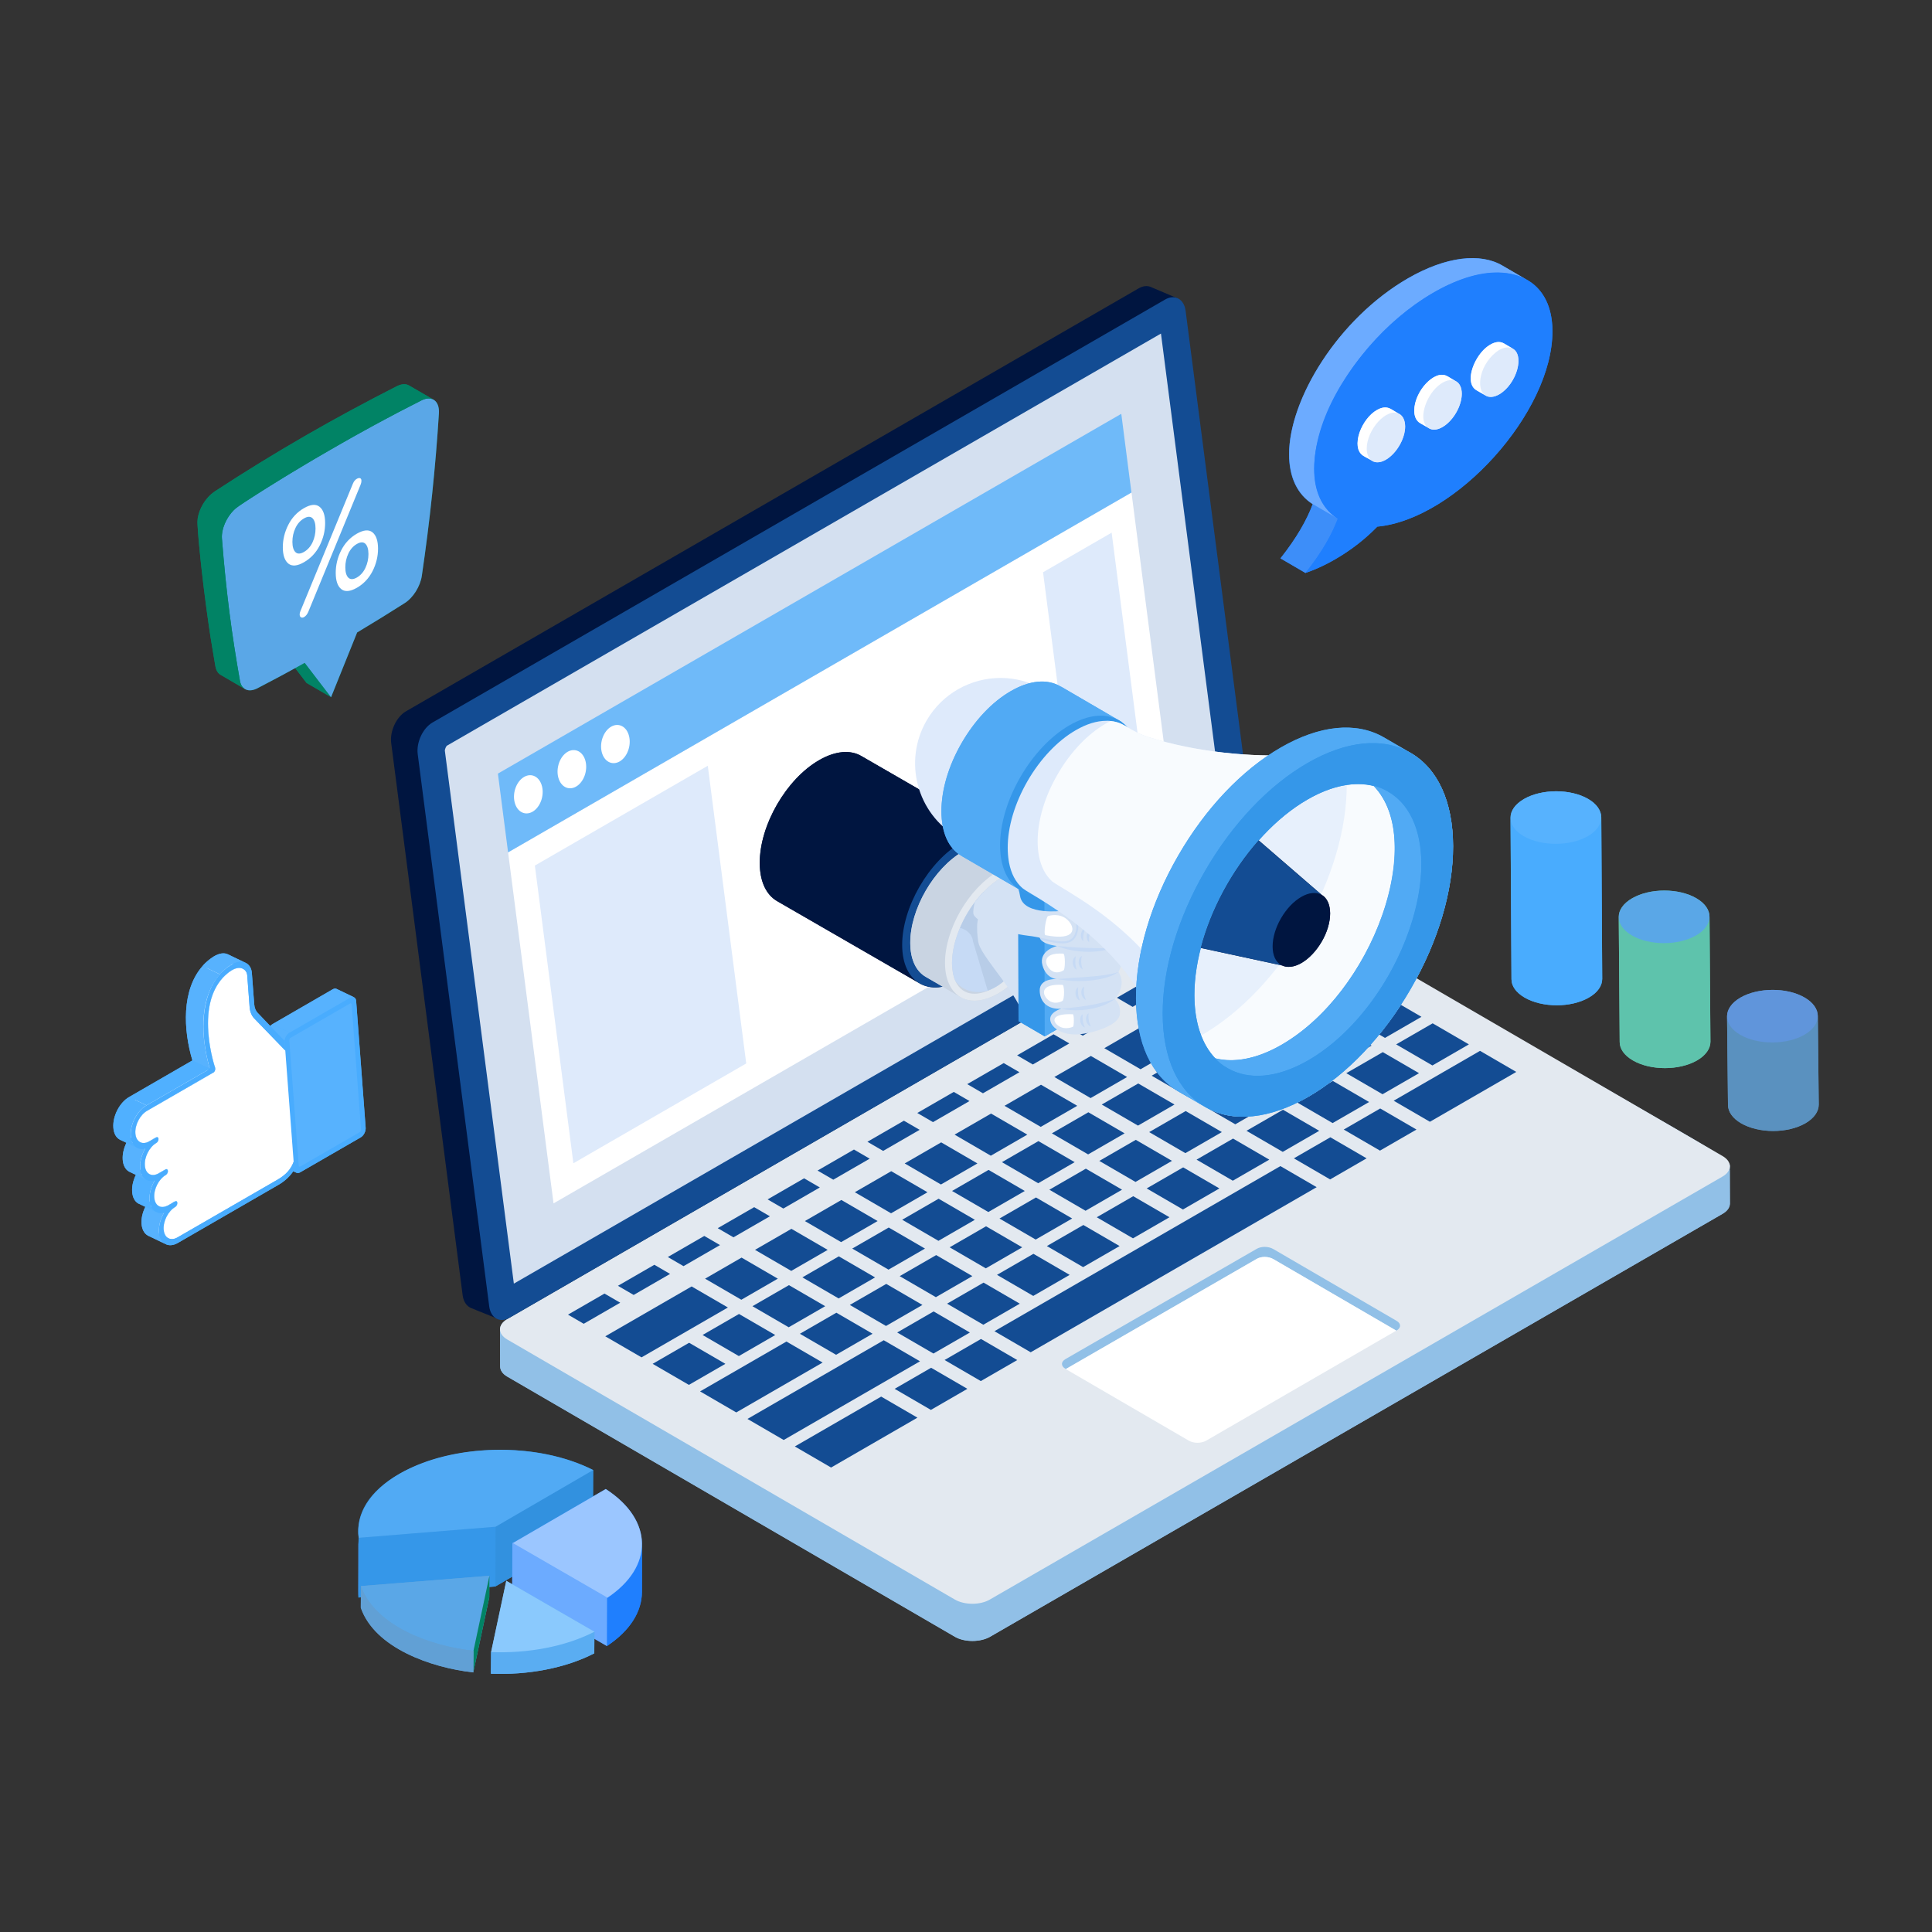
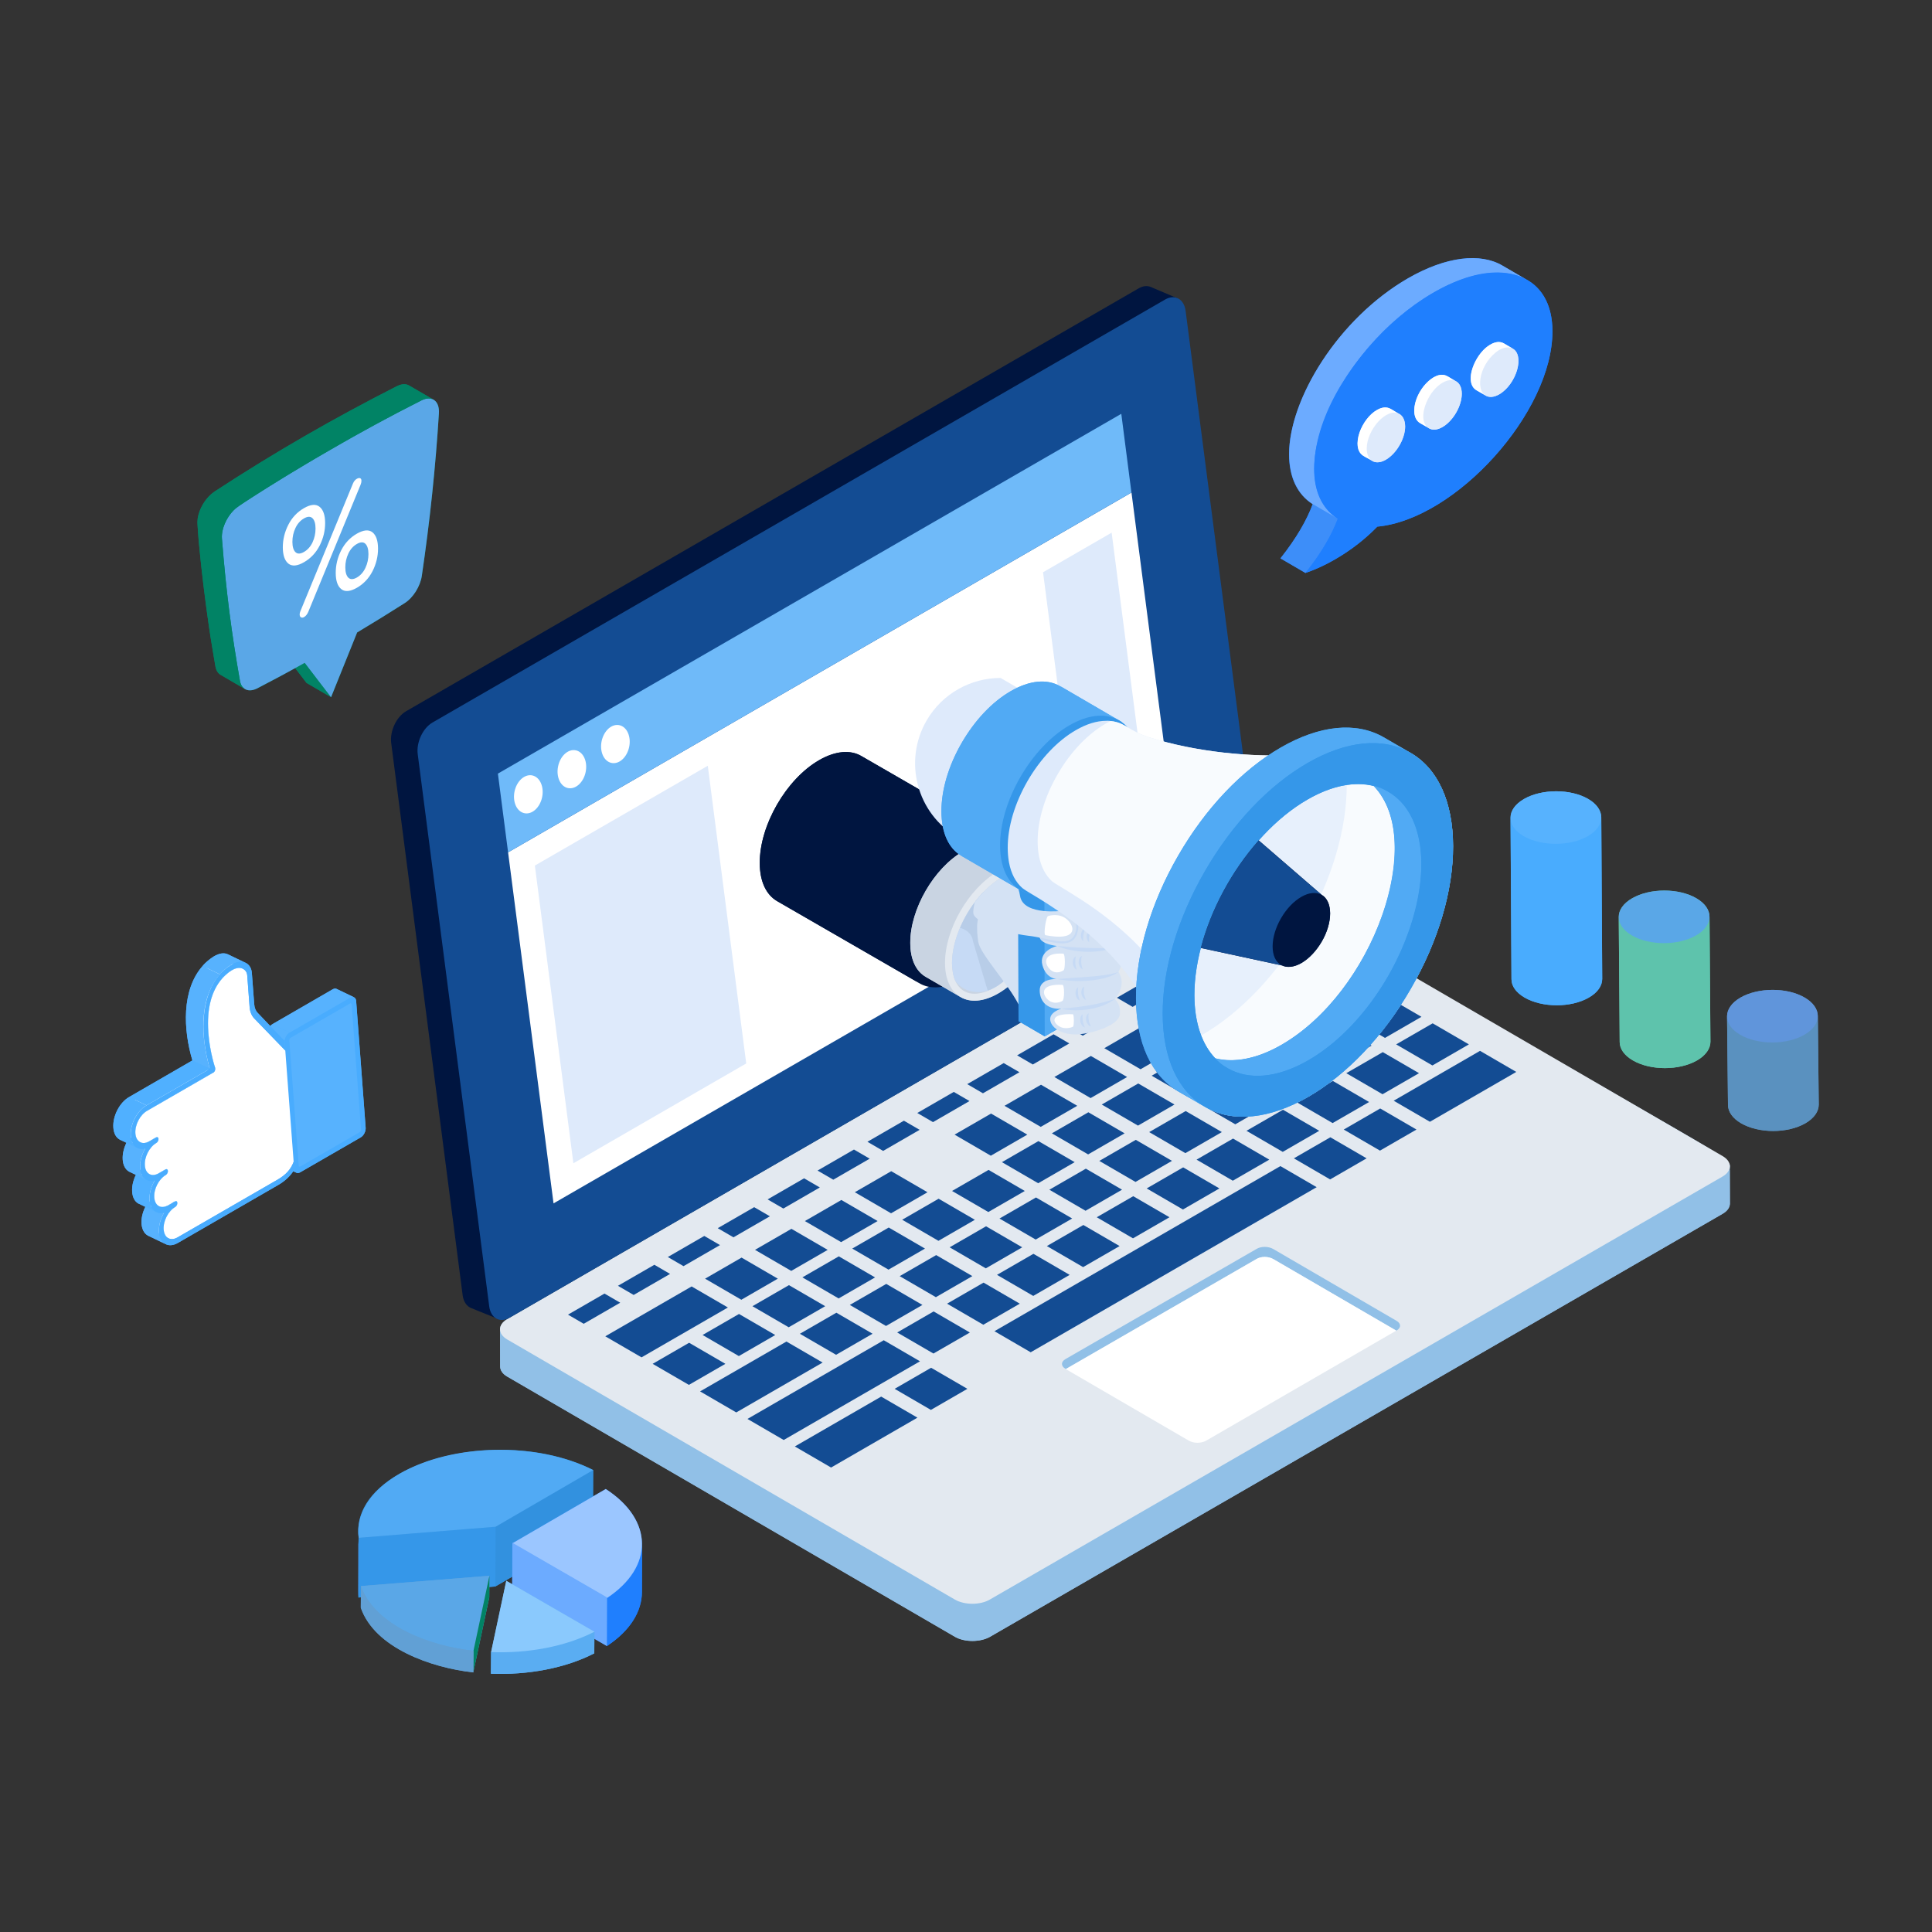
<svg xmlns="http://www.w3.org/2000/svg" enable-background="new 0 0 145 145" viewBox="0 0 145 145" id="DigitalMediaAdvertising">
  <rect x="0" y="0" width="145" height="145" fill="#333333" stroke="none" />
  <g fill="#000000" class="color000000 svgShape">
    <path fill="#49acfe" d="M27.44,84.626c0.03,0.28-0.14,0.61-0.37,0.74l-4.54,2.62    c-0.11,0.06-0.22,0.07-0.3,0.02L22,87.896    c-0.27,0.41-0.63,0.76-1.12,1.04l-7.53,4.35    c-0.34,0.2-0.69,0.22-0.95,0.07l-1.26-0.6    c-0.01-0.01-0.03-0.02-0.05-0.03c-0.27-0.15-0.43-0.46-0.47-0.87    c-0.03-0.42,0.09-0.87,0.29-1.28l-0.48-0.23    c-0.02,0-0.03-0.01-0.05-0.02c-0.27-0.15-0.43-0.46-0.46-0.88    C9.89,89.036,10,88.586,10.2,88.176L9.71,87.946    c-0.01-0.01-0.02-0.02-0.03-0.02c-0.27-0.15-0.44-0.47-0.47-0.88    c-0.03-0.42,0.08-0.87,0.28-1.28l-0.48-0.22    C9,85.536,8.98,85.526,8.97,85.516c-0.27-0.15-0.43-0.46-0.46-0.88    c-0.07-0.86,0.46-1.89,1.18-2.3l4.75-2.75    c-0.686-2.287-0.823-5.292,0.76-7.08c0.208-0.278,0.581-0.548,0.87-0.74    c0.4-0.23,0.76-0.28,1.04-0.14l1.31,0.63    c0.315,0.158,0.451,0.428,0.48,0.76l0.18,2.35    c0.02,0.27,0.11,0.5,0.26,0.65l0.95,1    c0.05-0.05,0.09-0.11,0.14-0.14l4.54-2.63    c0.11-0.06,0.21-0.06,0.29-0.03l1.31,0.63    c-0.03-0.01-0.06-0.01-0.08-0.01c0.13,0.01,0.23,0.12,0.24,0.3    L27.44,84.626z" class="color497bfe svgShape" />
    <polygon fill="#49acfe" points="22.497 87.571 21.189 86.943 21.115 86.897 22.423 87.525" class="color497bfe svgShape" />
    <path fill="#57b2fe" d="M22.241,88.015l-1.308-0.628c-0.09-0.043-0.151-0.145-0.162-0.291        l1.308,0.628C22.089,87.87,22.151,87.972,22.241,88.015z" class="color57b3fe svgShape" />
    <polygon fill="#49acfe" points="21.71 78.036 20.402 77.408 20.463 77.284 21.771 77.912" class="color497bfe svgShape" />
    <path fill="#57b2fe" d="M21.365,78.235l-1.308-0.628        c-0.003-0.035-0.002-0.071,0.001-0.108c0.022-0.248,0.174-0.512,0.374-0.628        l1.308,0.628c-0.201,0.116-0.352,0.38-0.374,0.628        C21.363,78.164,21.362,78.2,21.365,78.235z" class="color57b3fe svgShape" />
    <path fill="#49acfe" d="M26.281,74.877c0.226-0.131,0.429-0.015,0.45,0.26        l0.713,9.489c0.021,0.275-0.149,0.605-0.375,0.736l-4.541,2.622        c-0.23,0.133-0.429,0.015-0.45-0.259l-0.713-9.489        c-0.003-0.035-0.002-0.071,0.001-0.108c0.022-0.248,0.174-0.512,0.374-0.628        L26.281,74.877z M27.099,84.825l-0.713-9.489L26.312,75.29l-4.541,2.622        l-0.061,0.124l0.713,9.489l0.074,0.046l4.541-2.622L27.099,84.825        L27.099,84.825z" class="color497bfe svgShape" />
    <polygon fill="#57b2fe" points="22.078 87.724 20.77 87.096 20.057 77.607 21.365 78.235" class="color57b3fe svgShape" />
    <path fill="#57b2fe" d="M20.847 88.524l-1.308-.628c.615-.355.992-.781 1.191-1.331l1.308.628C21.84 87.743 21.462 88.169 20.847 88.524zM25.26 74.219l1.308.628c-.08-.038-.181-.031-.287.03l-1.308-.628C25.079 74.188 25.18 74.181 25.26 74.219z" class="color57b3fe svgShape" />
    <polygon fill="#57b2fe" points="26.312 75.29 26.386 75.336 27.099 84.825 27.038 84.949 22.497 87.571 22.423 87.525 21.71 78.036 21.771 77.912" class="color57b3fe svgShape" />
    <polygon fill="#57b2fe" points="21.74 77.499 20.432 76.871 24.973 74.249 26.281 74.877" class="color57b3fe svgShape" />
    <polygon fill="#57b2fe" points="13.319 92.87 12.011 92.242 19.539 87.896 20.847 88.524" class="color57b3fe svgShape" />
    <path fill="#57b2fe" d="M12.646,92.936l-1.308-0.628        c0.194,0.093,0.431,0.074,0.673-0.066l1.308,0.628        C13.076,93.01,12.84,93.029,12.646,92.936z" class="color57b3fe svgShape" />
    <path fill="#ffffff" d="M11.999,89.653c0.436,0.209,0.872,0.419,1.308,0.628        c0.009,0.114-0.06,0.247-0.159,0.305c-0,0-0,0-0,0        c-0.046-0.022-0.107-0.051-0.153-0.073c-1.107-0.531-1.019-0.489-1.155-0.555        C11.939,89.9,12.007,89.767,11.999,89.653z" class="colorffffff svgShape" />
    <path fill="#ffffff" d="M10.973,91.649c-0.047-0.63,0.342-1.389,0.866-1.692        c0.436,0.209,0.872,0.419,1.308,0.628c-0.523,0.302-0.913,1.061-0.866,1.692        c0.023,0.303,0.144,0.535,0.338,0.645c0.009,0.005,0.017,0.009,0.026,0.013        l-1.308-0.628c-0.009-0.004-0.018-0.009-0.026-0.013        C11.117,92.185,10.996,91.953,10.973,91.649z" class="colorffffff svgShape" />
    <polygon fill="#57b2fe" points="12.613 90.464 11.305 89.836 11.808 89.545 13.116 90.173" class="color57b3fe svgShape" />
    <path fill="#ffffff" d="M11.999,89.653c-0.005-0.062-0.03-0.105-0.067-0.123        l1.308,0.628c0.037,0.018,0.062,0.06,0.067,0.123        C12.871,90.072,12.435,89.862,11.999,89.653z" class="colorffffff svgShape" />
    <path fill="#57b2fe" d="M11.932 89.53l1.308.628c-.033-.016-.076-.012-.123.015l-1.308-.628C11.855 89.518 11.898 89.514 11.932 89.53zM12.45 93.383l-1.308-.628c-.017-.008-.034-.017-.051-.027-.268-.152-.436-.46-.467-.877-.036-.479.114-1.011.379-1.46l1.308.628c-.264.449-.415.981-.379 1.46.031.417.199.726.467.877C12.416 93.366 12.433 93.375 12.45 93.383z" class="color57b3fe svgShape" />
    <polygon fill="#57b2fe" points="21.411 78.847 20.103 78.218 17.756 75.79 19.064 76.418" class="color57b3fe svgShape" />
    <path fill="#57b2fe" d="M11.947 90.535l-1.308-.628c.193.092.426.068.666-.07l1.308.628C12.373 90.602 12.14 90.627 11.947 90.535zM19.064 76.418l-1.308-.628c-.189-.202-.306-.496-.333-.856l1.308.628C18.758 75.923 18.875 76.216 19.064 76.418z" class="color57b3fe svgShape" />
    <path fill="#ffffff" d="M11.133,87.556c0.095-0.055,0.167-0.196,0.159-0.309        c0.1,0.048,1.408,0.676,1.308,0.628c0.009,0.114-0.064,0.254-0.159,0.309        c-0.046-0.022-0.107-0.051-0.153-0.073        c-0.049-0.023-0.113-0.054-0.162-0.078        C12.098,88.02,11.244,87.609,11.133,87.556z" class="colorffffff svgShape" />
    <path fill="#ffffff" d="M10.267,89.243c-0.047-0.626,0.343-1.385,0.866-1.687        c0.436,0.209,0.872,0.419,1.308,0.628c-0.524,0.302-0.913,1.061-0.866,1.687        c0.023,0.308,0.144,0.535,0.338,0.645c0.011,0.006,0.022,0.012,0.034,0.018        l-1.308-0.628c-0.011-0.006-0.023-0.011-0.034-0.018        C10.411,89.778,10.29,89.551,10.267,89.243z" class="colorffffff svgShape" />
    <polygon fill="#57b2fe" points="11.906 88.058 10.598 87.43 11.102 87.139 12.41 87.767" class="color57b3fe svgShape" />
    <path fill="#ffffff" d="M11.292 87.247c-.005-.06-.031-.102-.069-.12l1.308.628c.038.018.064.06.069.12C12.499 87.827 11.394 87.296 11.292 87.247zM14.823 79.714c.024-.051.032-.106.027-.154l1.308.628c.005.048-.003.103-.027.154C15.739 80.154 15.215 79.902 14.823 79.714z" class="colorffffff svgShape" />
    <path fill="#ffffff" d="M14.85,79.56c-0-0.001-0.001-0.002-0.001-0.004        c0.436,0.209,0.872,0.419,1.308,0.628c0,0,0,0,0,0        c-0.046-0.022-0.107-0.051-0.152-0.073c-0.048-0.023-0.113-0.054-0.161-0.077        c-0.05-0.024-0.117-0.056-0.168-0.08c-0.051-0.025-0.119-0.057-0.171-0.082        c-0.051-0.025-0.119-0.057-0.171-0.082c-0.05-0.024-0.117-0.056-0.168-0.08        c-0.048-0.023-0.113-0.054-0.161-0.077c-0.046-0.022-0.107-0.051-0.152-0.073        c0.434,0.209,0.869,0.417,1.303,0.626c0,0.001,0.001,0.003,0.001,0.004        C15.765,80,15.242,79.748,14.85,79.56z" class="colorffffff svgShape" />
    <polygon fill="#ffffff" points="11.029 83.372 9.72 82.744 14.694 79.872 16.002 80.5" class="colorffffff svgShape" />
    <polygon fill="#50b0ff" points="10.997 82.96 9.689 82.332 14.441 79.588 15.749 80.216" class="color5094ff svgShape" />
    <path fill="#57b2fe" d="M11.223,87.127l1.308,0.628        c-0.034-0.016-0.077-0.013-0.122,0.013l-1.308-0.628        C11.147,87.113,11.19,87.11,11.223,87.127z" class="color57b3fe svgShape" />
    <path fill="#50b0ff" d="M11.734,90.976l-1.308-0.628c-0.015-0.007-0.03-0.015-0.045-0.023        c-0.268-0.152-0.432-0.463-0.463-0.88        c-0.036-0.474,0.114-1.011,0.379-1.46l1.308,0.628        c-0.264,0.449-0.414,0.986-0.379,1.46c0.031,0.417,0.195,0.728,0.463,0.88        C11.704,90.961,11.719,90.969,11.734,90.976z" class="color5094ff svgShape" />
    <polygon fill="#57b2fe" points="18.731 75.562 17.422 74.934 17.246 72.583 18.554 73.211" class="color57b3fe svgShape" />
    <path fill="#57b2fe" d="M11.239 88.132l-1.308-.628c.19.091.427.065.668-.074l1.308.628C11.666 88.197 11.428 88.223 11.239 88.132zM16.9 72.069c1.314.649 1.351.605 1.519.789.077.084.123.206.134.353l-1.308-.628c-.011-.147-.057-.269-.134-.353C17.047 72.16 16.977 72.106 16.9 72.069z" class="color57b3fe svgShape" />
    <path fill="#ffffff" d="M10.586 84.841c.436.209.872.419 1.308.628.009.119-.064.254-.159.309-0.0 0-0.0 0-0.0 0-.046-.022-.107-.051-.153-.073-.002-.001.022.011-.33-.158-.03-.014-.303-.145-.342-.164-.089-.043-.273-.131-.33-.158-.046-.022-.114-.055-.153-.073C10.522 85.095 10.595 84.959 10.586 84.841zM9.561 86.842c.436.209.872.419 1.308.628.02.271.123.543.37.662l-1.308-.628c-.011-.005-.021-.011-.032-.017C9.7 87.375 9.584 87.145 9.561 86.842zM10.586 84.841c-.004-.059-.03-.099-.066-.117l1.308.628c.036.018.062.058.066.117C11.458 85.259 11.022 85.05 10.586 84.841z" class="colorffffff svgShape" />
    <path fill="#57b2fe" d="M10.52,84.724l1.308,0.628c-0.034-0.016-0.078-0.013-0.124,0.014        l-1.308-0.628C10.442,84.711,10.486,84.708,10.52,84.724z" class="color57b3fe svgShape" />
    <path fill="#ffffff" d="M9.561 86.842c-.047-.63.338-1.387.866-1.692.436.209.872.419 1.308.628-.527.305-.913 1.062-.866 1.692-.436-.209-.872-.419-1.308-.628C9.561 86.842 9.561 86.842 9.561 86.842zM16.9 72.069l1.308.628c-.218-.105-.483-.069-.794.111l-1.308-.628C16.417 72.001 16.682 71.965 16.9 72.069z" class="colorffffff svgShape" />
    <polygon fill="#57b2fe" points="11.2 85.657 9.892 85.029 10.396 84.738 11.704 85.366" class="color57b3fe svgShape" />
    <path fill="#ffffff" d="M16.106,72.18l1.308,0.628        c-0.027,0.016-0.055,0.033-0.083,0.051c-0.004,0.002-0.007,0.005-0.011,0.007        c-0.045-0.022-0.106-0.051-0.151-0.073c-0.036-0.017-0.186-0.089-0.327-0.157        c-0.023-0.011-0.016-0.007-0.339-0.163c-0.03-0.014-0.062-0.03-0.327-0.157        c-0.045-0.022-0.106-0.051-0.151-0.073        c-0-0-0.001-0.001-0.002-0.001        c-0-0,0,0-0.003-0.002        c-0.003-0.002-0.003-0.001-0.003-0.002c-0-0,0.001,0.001-0.003-0.002        c-0-0-0.001-0.001-0.002-0.001        C16.049,72.215,16.062,72.206,16.106,72.18z" class="colorffffff svgShape" />
    <path fill="#57b2fe" d="M11.018,88.569l-1.308-0.628c-0.012-0.006-0.023-0.011-0.035-0.018        c-0.268-0.152-0.432-0.467-0.463-0.88c-0.036-0.479,0.114-1.011,0.374-1.462        l1.308,0.628c-0.26,0.452-0.41,0.984-0.374,1.462        c0.031,0.412,0.195,0.728,0.463,0.88        C10.995,88.557,11.006,88.563,11.018,88.569z" class="color57b3fe svgShape" />
    <path fill="#ffffff" d="M16.012,72.238c0.436,0.209,0.872,0.419,1.308,0.628        c-0.358,0.229-0.638,0.556-0.646,0.565c-0.434-0.208-0.869-0.417-1.303-0.625        L15.367,72.803C15.374,72.793,15.654,72.467,16.012,72.238z" class="colorffffff svgShape" />
    <path fill="#57b2fe" d="M10.54,85.73l-1.308-0.628        c0.189,0.091,0.423,0.063,0.66-0.074l1.308,0.628        C10.963,85.793,10.729,85.821,10.54,85.73z" class="color57b3fe svgShape" />
    <path fill="#ffffff" d="M10.54,85.73l-1.308-0.628        c-0.013-0.006-0.027-0.013-0.039-0.021l1.308,0.628        C10.514,85.717,10.527,85.724,10.54,85.73z" class="colorffffff svgShape" />
    <path fill="#57b2fe" d="M17.112,71.628l1.308,0.628        c-0.61-0.293-1.488,0.356-1.909,0.873l-1.308-0.628        c0.03-0.037,0.346-0.403,0.761-0.667c0.036-0.023,0.072-0.045,0.107-0.066        C16.472,71.538,16.825,71.49,17.112,71.628z" class="color57b3fe svgShape" />
    <path fill="#ffffff" d="M15.367,72.803c0.436,0.21,0.872,0.419,1.308,0.628        c-0.809,0.917-1.162,2.268-1.044,4.006c0.004,0.056,0.008,0.113,0.013,0.169        c0.112,1.378,0.487,2.489,0.513,2.578c-0.046-0.022-0.107-0.051-0.153-0.073        c-0.049-0.023-0.113-0.054-0.162-0.078c-0.05-0.024-0.118-0.056-0.168-0.081        c-0.051-0.025-0.12-0.058-0.171-0.082        c-0.051-0.025-0.12-0.058-0.171-0.082c-0.05-0.024-0.118-0.056-0.168-0.081        c-0.049-0.023-0.113-0.054-0.162-0.078c-0.046-0.022-0.107-0.051-0.153-0.073        C14.198,77.347,13.866,74.505,15.367,72.803z" class="colorffffff svgShape" />
    <path fill="#57b2fe" d="M15.749,80.216l-1.308-0.628        c-0.689-2.294-0.825-5.286,0.763-7.087l1.308,0.628        c-1.107,1.255-1.351,3.006-1.216,4.688        C15.39,78.905,15.628,79.812,15.749,80.216z" class="color57b3fe svgShape" />
    <path fill="#ffffff" d="M18.42,72.858c0.077,0.084,0.123,0.206,0.134,0.353l0.177,2.351        c0.027,0.36,0.144,0.654,0.333,0.856l2.347,2.428l0.627,8.347        c-0.199,0.55-0.576,0.976-1.191,1.331l-7.528,4.346        c-0.254,0.147-0.501,0.161-0.7,0.053c-0.195-0.11-0.315-0.342-0.338-0.645        c-0.047-0.63,0.343-1.39,0.866-1.692c0.099-0.057,0.168-0.191,0.159-0.305        c-0.037-0.497-0.781,0.583-1.393,0.236c-0.195-0.11-0.315-0.337-0.338-0.645        c-0.047-0.626,0.343-1.385,0.866-1.687c0.095-0.055,0.167-0.196,0.159-0.309        c-0.009-0.114-0.095-0.163-0.19-0.108l-0.504,0.291        c-0.254,0.147-0.505,0.168-0.699,0.057c-0.199-0.113-0.315-0.342-0.338-0.645        c-0.047-0.63,0.339-1.387,0.866-1.692c0.095-0.055,0.168-0.191,0.159-0.309        c-0.009-0.114-0.095-0.158-0.19-0.103c-0.333,0.151-0.779,0.594-1.203,0.344        c-0.199-0.108-0.319-0.34-0.342-0.643c-0.047-0.63,0.343-1.39,0.87-1.694        l4.974-2.872c0.052-0.03,0.101-0.088,0.129-0.158        c0.024-0.051,0.032-0.106,0.027-0.154c-0.013-0.052-0.4-1.178-0.514-2.582        c-0.005-0.057-0.009-0.113-0.013-0.169        c-0.118-1.738,0.235-3.089,1.044-4.006c0.008-0.009,0.293-0.342,0.656-0.572        C17.712,72.614,18.112,72.522,18.42,72.858z" class="colorffffff svgShape" />
    <path fill="#ffffff" d="M10.501,85.709l-1.308-0.628        c-0.199-0.108-0.319-0.34-0.342-0.643c-0.047-0.63,0.343-1.39,0.87-1.694        l1.308,0.628c-0.528,0.305-0.917,1.064-0.87,1.694        C10.181,85.369,10.302,85.601,10.501,85.709z" class="colorffffff svgShape" />
    <path fill="#50b0ff" d="M10.322,86.169l-1.308-0.628        c-0.015-0.007-0.03-0.015-0.045-0.024c-0.268-0.152-0.432-0.463-0.463-0.88        c-0.064-0.858,0.466-1.891,1.184-2.306l1.308,0.628        c-0.718,0.414-1.249,1.448-1.184,2.306c0.031,0.417,0.195,0.728,0.463,0.88        C10.292,86.154,10.307,86.161,10.322,86.169z" class="color5094ff svgShape" />
    <path fill="#49acfe" d="M22.038,87.193l0.04,0.531        c0.002,0.024,0.005,0.048,0.01,0.07c-0.276,0.457-0.677,0.835-1.21,1.142        l-7.528,4.346c-0.345,0.199-0.686,0.228-0.95,0.074        c-0.268-0.152-0.436-0.46-0.467-0.877c-0.036-0.479,0.114-1.011,0.379-1.46        c-0.227,0.057-0.44,0.036-0.622-0.066c-0.268-0.152-0.432-0.463-0.463-0.88        c-0.036-0.474,0.114-1.011,0.379-1.46        c-0.227,0.062-0.44,0.036-0.621-0.062        c-0.268-0.152-0.432-0.467-0.463-0.88c-0.036-0.479,0.114-1.011,0.374-1.462        c-0.223,0.06-0.436,0.039-0.617-0.064c-0.268-0.152-0.432-0.463-0.463-0.88        c-0.064-0.858,0.466-1.891,1.184-2.306l4.752-2.743        c-0.121-0.405-0.359-1.311-0.453-2.399c-0.163-2.04,0.279-4.274,1.977-5.355        c0.936-0.606,1.575-0.139,1.626,0.55l0.177,2.351        c0.021,0.275,0.112,0.504,0.26,0.656l2.03,2.109        c-0.003,0.036-0.004,0.073-0.001,0.108l0.046,0.611l-2.347-2.428        c-0.189-0.202-0.306-0.496-0.333-0.856l-0.177-2.351        c-0.033-0.442-0.476-0.786-1.139-0.403        c-0.027,0.016-0.055,0.033-0.083,0.051        c-0.363,0.23-0.649,0.563-0.653,0.565c-0.813,0.924-1.166,2.275-1.048,4.013        c0.004,0.056,0.008,0.113,0.013,0.17c0.114,1.403,0.501,2.53,0.505,2.537        c0.013,0.092,0.006,0.148-0.018,0.198c-0.028,0.071-0.077,0.129-0.129,0.158        l-4.974,2.872c-0.528,0.305-0.917,1.064-0.87,1.694        c0.023,0.303,0.144,0.535,0.342,0.643c0.195,0.115,0.446,0.094,0.7-0.053        l0.504-0.291c0.095-0.055,0.181-0.011,0.19,0.103        c0.009,0.119-0.064,0.254-0.159,0.309c-0.528,0.305-0.913,1.062-0.866,1.692        c0.049,0.652,0.526,0.883,1.037,0.588l0.504-0.291        c0.095-0.055,0.182-0.006,0.19,0.108c0.009,0.114-0.064,0.254-0.159,0.309        c-0.524,0.302-0.913,1.061-0.866,1.687c0.023,0.308,0.144,0.535,0.338,0.646        c0.612,0.347,1.356-0.732,1.393-0.236c0.009,0.114-0.06,0.247-0.159,0.305        c-0.524,0.302-0.913,1.061-0.866,1.692c0.023,0.303,0.144,0.535,0.338,0.646        c0.199,0.108,0.446,0.094,0.7-0.053l7.528-4.346        C21.462,88.169,21.84,87.743,22.038,87.193z" class="color497bfe svgShape" />
    <g fill="#000000" class="color000000 svgShape">
      <path fill="#91c0e7" d="M37.56 99.956c-.02-.04-.03-.08-.03-.12v-.05C37.53 99.846 37.54 99.896 37.56 99.956zM129.82 87.546c-.007.102.011.087-.03.19C129.81 87.676 129.82 87.606 129.82 87.546z" class="colorb0b8cf svgShape" />
      <path fill="#91c0e7" d="M37.53,99.786v0.05c0,0.04,0.01,0.08,0.03,0.12             C37.54,99.896,37.53,99.846,37.53,99.786z" class="colorb0b8cf svgShape" />
      <path fill="#91c0e7" d="M129.83,90.326c0,0.28-0.18,0.56-0.54,0.77l-54.99,31.75             c-0.72,0.41-1.9,0.42-2.63,0l-33.6-19.53             c-0.36-0.21-0.53-0.48-0.53-0.76l-0.01-2.72             c0,0.04,0.01,0.08,0.03,0.12c-0.02-0.06-0.03-0.11-0.03-0.17             c0-0.01,0-0.01,0-0.02c0-0.28,0.18-0.56,0.54-0.76l54.99-31.76             c0.72-0.41,1.91-0.41,2.63,0             c34.022,20.049,34.431,19.497,34.1,20.49             c0.02-0.05,0.03-0.1,0.03-0.15L129.83,90.326z" class="colorb0b8cf svgShape" />
      <path fill="#91c0e7" d="M37.56 99.956c-.02-.04-.03-.08-.03-.12v-.05C37.53 99.846 37.54 99.896 37.56 99.956zM129.82 87.546c-.007.102.011.087-.03.19C129.81 87.676 129.82 87.606 129.82 87.546z" class="colorb0b8cf svgShape" />
      <g fill="#000000" class="color000000 svgShape">
        <path fill="#91c0e7" d="M37.526,99.763l0.01,2.793c0,0.277,0.175,0.555,0.534,0.76             l33.601,19.528c0.729,0.421,1.911,0.411,2.63,0l54.989-31.752             c0.36-0.205,0.544-0.483,0.544-0.77l-0.01-2.793             c0,0.857,2.627-1.237-55.533,32.523c-0.719,0.411-1.9,0.421-2.63-0.01             l-33.601-19.518C37.7,100.318,37.526,100.04,37.526,99.763z" class="colorb0b8cf svgShape" />
      </g>
      <g fill="#000000" class="color000000 svgShape">
        <path fill="#e3e9f0" d="M129.278,88.303l-54.985,31.744             c-0.72,0.425-1.901,0.425-2.634,0l-33.598-19.521             c-0.72-0.425-0.709-1.11,0.012-1.523l54.985-31.756             c0.72-0.413,1.913-0.413,2.634,0l33.598,19.521             C130.022,87.193,129.999,87.889,129.278,88.303z" class="colore3e7f0 svgShape" />
      </g>
      <g fill="#000000" class="color000000 svgShape">
        <path fill="#001540" d="M29.36,55.767l5.362,41.439              c0.062,0.493,0.308,0.832,0.637,0.966l2.018,0.815              c-0.329-0.134-0.395-0.505-0.467-0.998l-4.895-41.491              c-0.113-0.894,0.145-1.457,0.864-1.878l54.744-31.968              c0.318-0.185,0.574-0.327,0.841-0.224l-2.114-0.898              c-0.257-0.103-0.575-0.072-0.894,0.113L30.469,53.384              C29.75,53.805,29.247,54.873,29.36,55.767z" class="color1d2943 svgShape" />
      </g>
      <g fill="#000000" class="color000000 svgShape">
        <path fill="#134c93" d="M32.46,54.226c-0.721,0.417-1.225,1.484-1.109,2.376              l5.366,41.442c0.115,0.892,0.806,1.271,1.527,0.854l54.988-31.747              c0.721-0.417,1.231-1.488,1.116-2.38l-5.366-41.442              c-0.115-0.892-0.813-1.267-1.534-0.85L32.46,54.226z" class="color4c5c75 svgShape" />
-         <path fill="#d4e0f0" d="M92.307,65.036c0.005,0.085-0.08,0.298-0.154,0.373              l-2.885,1.661l-50.702,29.269l-1.31-10.125l-2.502-19.309l-1.368-10.573              c0-0.085,0.08-0.298,0.149-0.362l15.539-8.97l38.058-21.965l4.184,32.325              L92.307,65.036z" class="colord4daea svgShape" />
        <polygon fill="#ffffff" points="38.133 63.971 84.92 36.966 88.328 63.311 41.544 90.316" class="colorffffff svgShape" />
        <polygon fill="#deeafb" points="78.282 42.949 83.431 39.977 86.321 62.319 81.176 65.291" class="colordedffb svgShape" />
        <polygon fill="#deeafb" points="56.006 79.814 43.033 87.305 40.142 64.962 53.121 57.471" class="colordedffb svgShape" />
        <polygon fill="#6fbaf9" points="37.368 58.061 84.155 31.057 84.916 36.965 38.133 63.971" class="color986ff9 svgShape" />
      </g>
      <g fill="#000000" class="color000000 svgShape">
        <path fill="#91c0e7" d="M104.805,99.125l-9.239-5.381c-0.377-0.218-0.928-0.218-1.276,0            l-14.316,8.253c-0.363,0.203-0.363,0.537,0,0.74l0.015,0.014l14.301-8.253            c0.348-0.218,0.899-0.218,1.276,0l9.225,5.367h0.014            C105.168,99.662,105.168,99.329,104.805,99.125z" class="colorb0b8cf svgShape" />
        <path fill="#ffffff" d="M94.29,94.499l-14.301,8.253l9.225,5.367            c0.377,0.218,0.943,0.218,1.32,0l14.258-8.253l-9.225-5.367            C95.189,94.281,94.638,94.281,94.29,94.499z" class="colorffffff svgShape" />
      </g>
      <g fill="#000000" class="color000000 svgShape">
        <polygon fill="#134c93" points="70.024 84.217 68.844 83.531 71.582 81.95 72.763 82.636" class="color4c5c75 svgShape" />
        <polygon fill="#134c93" points="70.056 101.585 67.336 100.005 70.07 98.426 72.791 100.008" class="color4c5c75 svgShape" />
        <polygon fill="#134c93" points="47.557 97.188 46.377 96.502 49.111 94.924 50.29 95.61" class="color4c5c75 svgShape" />
        <polygon fill="#134c93" points="59.398 92.225 62.119 93.806 59.385 95.384 56.665 93.803" class="color4c5c75 svgShape" />
        <polygon fill="#134c93" points="70.239 97.355 67.523 95.777 70.262 94.197 72.977 95.774" class="color4c5c75 svgShape" />
        <polygon fill="#134c93" points="73.772 82.053 72.592 81.366 75.33 79.786 76.51 80.472" class="color4c5c75 svgShape" />
-         <polygon fill="#134c93" points="70.637 85.736 73.358 87.318 70.619 88.898 67.899 87.318" class="color4c5c75 svgShape" />
        <polygon fill="#134c93" points="69.047 102.168 58.818 108.074 56.098 106.493 66.327 100.587" class="color4c5c75 svgShape" />
        <polygon fill="#134c93" points="73.799 99.424 71.08 97.843 73.818 96.263 76.538 97.843" class="color4c5c75 svgShape" />
        <polygon fill="#134c93" points="77.547 97.261 74.826 95.68 77.561 94.101 80.28 95.682" class="color4c5c75 svgShape" />
        <polygon fill="#134c93" points="78.128 81.411 80.849 82.993 78.109 84.574 75.39 82.993" class="color4c5c75 svgShape" />
        <polygon fill="#134c93" points="59.193 99.614 56.473 98.033 59.211 96.452 61.932 98.033" class="color4c5c75 svgShape" />
        <polygon fill="#134c93" points="62.539 88.538 61.358 87.853 64.091 86.275 65.272 86.961" class="color4c5c75 svgShape" />
-         <polygon fill="#134c93" points="73.625 100.492 76.346 102.074 73.612 103.652 70.892 102.071" class="color4c5c75 svgShape" />
        <polygon fill="#134c93" points="74.38 83.575 77.101 85.156 74.362 86.738 71.642 85.156" class="color4c5c75 svgShape" />
        <polygon fill="#134c93" points="81.263 77.728 80.082 77.042 82.821 75.461 84.001 76.147" class="color4c5c75 svgShape" />
        <polygon fill="#134c93" points="81.473 90.87 78.757 89.291 81.495 87.711 84.211 89.288" class="color4c5c75 svgShape" />
        <polygon fill="#134c93" points="81.29 95.099 78.569 93.519 81.308 91.938 84.028 93.519" class="color4c5c75 svgShape" />
        <polygon fill="#134c93" points="81.683 83.478 84.404 85.059 81.666 86.64 78.945 85.059" class="color4c5c75 svgShape" />
        <polygon fill="#134c93" points="77.515 79.892 76.335 79.206 79.073 77.625 80.253 78.311" class="color4c5c75 svgShape" />
        <polygon fill="#134c93" points="81.871 79.251 84.591 80.831 81.852 82.413 79.132 80.831" class="color4c5c75 svgShape" />
        <polygon fill="#134c93" points="51.3 95.027 50.12 94.342 52.858 92.76 54.038 93.446" class="color4c5c75 svgShape" />
        <polygon fill="#134c93" points="54.629 98.13 48.148 101.872 45.427 100.292 51.908 96.55" class="color4c5c75 svgShape" />
        <polygon fill="#134c93" points="66.496 99.516 63.78 97.938 66.515 96.36 69.23 97.938" class="color4c5c75 svgShape" />
        <polygon fill="#134c93" points="66.889 87.9 69.61 89.481 66.876 91.06 64.156 89.478" class="color4c5c75 svgShape" />
        <polygon fill="#134c93" points="62.954 94.291 65.674 95.872 62.941 97.45 60.22 95.869" class="color4c5c75 svgShape" />
        <polygon fill="#134c93" points="69.882 102.653 72.603 104.234 69.865 105.816 67.144 104.234" class="color4c5c75 svgShape" />
        <polygon fill="#134c93" points="52.73 100.193 55.463 98.616 58.184 100.196 55.451 101.775" class="color4c5c75 svgShape" />
        <polygon fill="#134c93" points="58.791 90.703 57.61 90.017 60.348 88.435 61.529 89.121" class="color4c5c75 svgShape" />
        <polygon fill="#134c93" points="62.749 101.68 60.033 100.102 62.771 98.521 65.487 100.099" class="color4c5c75 svgShape" />
        <polygon fill="#134c93" points="66.684 95.289 63.963 93.708 66.701 92.128 69.422 93.708" class="color4c5c75 svgShape" />
        <polygon fill="#134c93" points="77.73 93.03 75.014 91.453 77.752 89.872 80.468 91.45" class="color4c5c75 svgShape" />
        <polygon fill="#134c93" points="66.281 86.378 65.101 85.692 67.839 84.11 69.02 84.796" class="color4c5c75 svgShape" />
        <polygon fill="#134c93" points="70.444 89.966 73.165 91.547 70.432 93.126 67.711 91.544" class="color4c5c75 svgShape" />
        <polygon fill="#134c93" points="73.987 95.192 71.271 93.613 74.004 92.035 76.72 93.613" class="color4c5c75 svgShape" />
        <polygon fill="#134c93" points="77.935 85.642 80.656 87.222 77.918 88.804 75.197 87.222" class="color4c5c75 svgShape" />
        <polygon fill="#134c93" points="66.134 104.817 68.855 106.398 62.374 110.141 59.653 108.559" class="color4c5c75 svgShape" />
        <polygon fill="#134c93" points="55.048 92.863 53.867 92.177 56.602 90.6 57.781 91.285" class="color4c5c75 svgShape" />
        <polygon fill="#134c93" points="74.192 87.803 76.913 89.384 74.175 90.964 71.454 89.384" class="color4c5c75 svgShape" />
        <polygon fill="#134c93" points="54.441 102.358 51.703 103.938 48.982 102.358 51.72 100.777" class="color4c5c75 svgShape" />
        <polygon fill="#134c93" points="61.739 102.262 55.258 106.005 52.542 104.427 59.024 100.685" class="color4c5c75 svgShape" />
        <polygon fill="#134c93" points="46.548 97.77 43.809 99.352 42.629 98.666 45.368 97.085" class="color4c5c75 svgShape" />
        <polygon fill="#134c93" points="55.656 94.385 58.376 95.967 55.638 97.548 52.917 95.967" class="color4c5c75 svgShape" />
        <polygon fill="#134c93" points="63.146 90.061 65.867 91.642 63.128 93.223 60.408 91.642" class="color4c5c75 svgShape" />
        <polygon fill="#134c93" points="85.033 92.939 82.313 91.357 85.051 89.777 87.771 91.357" class="color4c5c75 svgShape" />
        <polygon fill="#134c93" points="85.221 88.706 82.505 87.128 85.243 85.547 87.959 87.125" class="color4c5c75 svgShape" />
        <polygon fill="#134c93" points="88.754 73.404 87.573 72.717 90.311 71.136 91.492 71.822" class="color4c5c75 svgShape" />
        <polygon fill="#134c93" points="85.006 75.567 83.825 74.881 86.564 73.301 87.744 73.986" class="color4c5c75 svgShape" />
        <polygon fill="#134c93" points="85.426 81.317 88.147 82.897 85.408 84.479 82.688 82.897" class="color4c5c75 svgShape" />
        <polygon fill="#134c93" points="89.361 74.926 92.082 76.507 89.343 78.088 86.623 76.507" class="color4c5c75 svgShape" />
        <polygon fill="#134c93" points="85.618 77.086 88.339 78.668 85.6 80.249 82.88 78.668" class="color4c5c75 svgShape" />
        <polygon fill="#134c93" points="88.781 90.775 86.06 89.194 88.799 87.613 91.519 89.194" class="color4c5c75 svgShape" />
        <polygon fill="#134c93" points="88.964 86.545 86.248 84.966 88.986 83.386 91.702 84.964" class="color4c5c75 svgShape" />
        <polygon fill="#134c93" points="89.156 82.315 86.435 80.734 89.174 79.153 91.894 80.734" class="color4c5c75 svgShape" />
        <polygon fill="#134c93" points="92.497 71.242 91.316 70.557 94.054 68.976 95.235 69.662" class="color4c5c75 svgShape" />
        <polygon fill="#134c93" points="92.524 88.614 89.803 87.033 92.542 85.452 95.262 87.033" class="color4c5c75 svgShape" />
        <polygon fill="#134c93" points="92.916 76.992 95.637 78.573 92.899 80.154 90.178 78.573" class="color4c5c75 svgShape" />
        <polygon fill="#134c93" points="92.711 84.381 89.995 82.803 92.734 81.222 95.45 82.8" class="color4c5c75 svgShape" />
        <polygon fill="#134c93" points="95.829 74.343 93.091 75.924 90.371 74.343 93.109 72.762" class="color4c5c75 svgShape" />
        <polygon fill="#134c93" points="103.588 83.193 106.309 84.775 103.57 86.356 100.85 84.775" class="color4c5c75 svgShape" />
        <polygon fill="#134c93" points="93.926 76.409 100.407 72.667 103.128 74.248 96.647 77.99" class="color4c5c75 svgShape" />
        <polygon fill="#134c93" points="96.097 87.518 98.818 89.1 77.356 101.491 74.635 99.909" class="color4c5c75 svgShape" />
        <polygon fill="#134c93" points="96.477 79.061 99.192 80.639 96.454 82.22 93.738 80.642" class="color4c5c75 svgShape" />
        <polygon fill="#134c93" points="101.229 76.317 103.967 74.736 106.683 76.314 103.945 77.896" class="color4c5c75 svgShape" />
        <polygon fill="#134c93" points="113.799 80.45 107.317 84.191 104.598 82.611 111.079 78.868" class="color4c5c75 svgShape" />
        <polygon fill="#134c93" points="96.272 86.45 93.551 84.869 96.29 83.289 99.01 84.869" class="color4c5c75 svgShape" />
        <polygon fill="#134c93" points="99.845 85.355 102.566 86.935 99.827 88.517 97.107 86.935" class="color4c5c75 svgShape" />
        <polygon fill="#134c93" points="103.762 82.125 101.041 80.544 103.781 78.964 106.5 80.544" class="color4c5c75 svgShape" />
        <polygon fill="#134c93" points="94.114 72.182 96.852 70.601 99.573 72.182 96.834 73.763" class="color4c5c75 svgShape" />
        <polygon fill="#134c93" points="104.784 78.383 107.523 76.802 110.243 78.383 107.505 79.965" class="color4c5c75 svgShape" />
        <polygon fill="#134c93" points="100.014 84.289 97.294 82.708 100.033 81.127 102.753 82.708" class="color4c5c75 svgShape" />
        <polygon fill="#134c93" points="100.202 80.056 97.486 78.478 100.224 76.898 102.94 78.475" class="color4c5c75 svgShape" />
      </g>
      <g fill="#000000" class="color000000 svgShape">
        <path fill="#ffffff" d="M39.335,58.309c0.568-0.328,1.169-0.009,1.345,0.712         c0.176,0.722-0.141,1.57-0.708,1.898c-0.568,0.328-1.172,0.011-1.348-0.71         C38.448,59.487,38.768,58.637,39.335,58.309z" class="colorffffff svgShape" />
        <ellipse cx="42.92" cy="57.729" fill="#ffffff" rx="1.447" ry="1.056" transform="rotate(-78.384 42.92 57.729)" class="colorffffff svgShape" />
        <path fill="#ffffff" d="M45.868,54.538c0.568-0.328,1.169-0.009,1.345,0.712         c0.176,0.722-0.141,1.57-0.708,1.898         c-0.564,0.326-1.169,0.009-1.345-0.712         C44.984,55.714,45.304,54.864,45.868,54.538z" class="colorffffff svgShape" />
      </g>
    </g>
    <g fill="#000000" class="color000000 svgShape">
      <path fill="#1f7ffe" d="M116.51,24.846c0.028,6.1-7.248,14.119-13.14,14.68        c-2.514,2.584-5.279,3.419-5.38,3.47h-0.01v0.01l-1.88-1.1        c1.22-1.54,1.98-2.89,2.42-4.07        c-4.421-2.814-0.044-12.78,7.15-16.95        c2.88-1.66,5.44-1.92,7.08-0.96l1.76,1.03l0.08,0.05        c0.01,0,0.03,0.01,0.04,0.02C115.81,21.706,116.51,23.006,116.51,24.846z        " class="colorfebc1f svgShape" />
      <path fill="#3d8ef9" d="M97.983,43.001l-1.882-1.094        c1.223-1.542,1.984-2.893,2.423-4.073l1.882,1.094        C99.967,40.108,99.206,41.459,97.983,43.001" class="colorf9a83d svgShape" />
      <path fill="#6cabff" d="M114.633,21.021c-1.638-0.957-4.201-0.697-7.081,0.962         c-7.249,4.183-11.545,14.168-7.148,16.948l-1.882-1.094         c-1.107-0.697-1.762-1.97-1.768-3.759         c-0.009-4.09,3.647-10.149,8.916-13.189         c2.88-1.658,5.443-1.918,7.081-0.962L114.633,21.021z" class="colorffd06c svgShape" />
      <path fill="#1f7ffe" d="M116.514,24.848c0.018,6.098-7.26,14.137-13.146,14.675        c-1.492,1.545-3.415,2.744-4.998,3.341l-0.39,0.134        c1.229-1.536,1.984-2.886,2.426-4.07c-1.107-0.698-1.76-1.971-1.766-3.757        c-0.021-7.31,10.005-16.589,15.514-14.394        C115.618,21.366,116.508,22.761,116.514,24.848z" class="colorfebc1f svgShape" />
      <g fill="#000000" class="color000000 svgShape">
        <path fill="#deeafb" d="M105.46,32.006c0,1.439-1.539,3.121-2.46,2.59           c-0.1-0.057-0.79-0.447-0.69-0.39           c-0.973-0.599-0.118-2.805,1.01-3.42           c0.872-0.51,1.23,0.088,1.66,0.26           c0.02,0.01,0.04,0.02,0.06,0.03           C105.3,31.236,105.45,31.556,105.46,32.006z" class="colordedffb svgShape" />
        <path fill="#deeafb" d="M104.009,31.179c0.798-0.461,1.443-0.093,1.446,0.824           c0.003,0.917-0.639,2.035-1.437,2.496           c-0.798,0.461-1.444,0.086-1.446-0.831S103.211,31.639,104.009,31.179z" class="colordedffb svgShape" />
        <path fill="#ffffff" d="M105.038,31.077c-0.945-0.556-2.463,1.176-2.463,2.587           c0,0.46,0.164,0.779,0.421,0.935c-0.418-0.33-1.107-0.333-1.107-1.333           c0-1.406,1.51-3.12,2.463-2.587L105.038,31.077z" class="colorffffff svgShape" />
        <path fill="#deeafb" d="M109.71,29.546c0,1.442-1.533,3.135-2.46,2.6l-0.08-0.05           c-0.354-0.282-1.03-0.316-1.03-1.28c0-0.805,0.517-1.903,1.44-2.49           c0.82-0.471,1.127,0.007,1.71,0.3           C109.55,28.776,109.71,29.096,109.71,29.546z" class="colordedffb svgShape" />
        <path fill="#deeafb" d="M108.262,28.725c0.798-0.461,1.443-0.093,1.446,0.824           c0.003,0.917-0.639,2.035-1.437,2.496c-0.798,0.461-1.444,0.086-1.446-0.831           C106.823,30.296,107.464,29.186,108.262,28.725z" class="colordedffb svgShape" />
        <path fill="#ffffff" d="M109.285,28.622c-0.426-0.246-0.963,0.009-1.348,0.335           c-0.969,0.811-1.572,2.692-0.686,3.188l-0.686-0.397           c-0.257-0.148-0.421-0.475-0.421-0.927c0-1.449,1.532-3.115,2.463-2.595           L109.285,28.622z" class="colorffffff svgShape" />
        <path fill="#deeafb" d="M112.52,29.596c-0.4,0.23-0.76,0.25-1.02,0.09           l-0.02-0.01l-0.06-0.04l-0.6-0.34           c-1.361-0.785,0.693-4.256,2.04-3.53l0.68,0.4           c-0.02-0.01-0.03-0.02-0.05-0.02           C114.464,26.582,113.834,28.824,112.52,29.596z" class="colordedffb svgShape" />
        <path fill="#deeafb" d="M112.515,26.271c0.798-0.461,1.443-0.093,1.446,0.824           c0.003,0.917-0.639,2.035-1.437,2.496           c-0.798,0.461-1.444,0.086-1.446-0.831           C111.076,27.843,111.717,26.732,112.515,26.271z" class="colordedffb svgShape" />
        <path fill="#ffffff" d="M113.54,26.167c-0.257-0.148-0.623-0.125-1.029,0.101           c-1.452,0.934-1.807,2.964-1.013,3.421l-0.678-0.397           c-0.866-0.484-0.33-2.313,0.686-3.188c0.401-0.315,0.909-0.585,1.356-0.335           L113.54,26.167z" class="colorffffff svgShape" />
      </g>
    </g>
    <g fill="#000000" class="color000000 svgShape">
      <path fill="#018365" d="M32.94,31.016c-0.25,4.03-0.68,8.1-1.28,12.2          c-0.12,0.79-0.65,1.64-1.29,2.05          c-1.19,0.76-2.38,1.49-3.57,2.2l-1.95,4.86l-1.84-1.07          l-0.86-1.12c-0.95,0.54-1.9,1.04-2.84,1.53          c-0.36,0.18-0.69,0.19-0.92,0.05          c-0.308-0.18-1.937-1.132-1.83-1.07          c-0.2-0.11-0.33-0.32-0.39-0.62          c-0.09-0.54-0.19-1.08-0.27-1.62          c-0.151-0.604-1.195-8.429-1.06-9.51          c0.116-0.736,0.591-1.537,1.27-2.01c4.793-3.132,9.118-5.579,13.69-7.91          c0.36-0.17,0.67-0.18,0.9-0.04l1.84,1.06          c-0.02-0.01-0.03-0.02-0.05-0.02          C32.8,30.116,32.97,30.486,32.94,31.016z" class="color50b069 svgShape" />
      <polygon fill="#018365" points="24.845 52.326 23.008 51.258 21.033 48.678 22.871 49.747" class="color50b069 svgShape" />
      <path fill="#5aa7e7" d="M31.642,30.046c0.773-0.388,1.357,0.048,1.3,0.969              c-0.25,4.029-0.678,8.098-1.284,12.205              c-0.118,0.79-0.644,1.637-1.285,2.043              c-1.196,0.761-2.385,1.495-3.569,2.205l-1.959,4.859l-1.975-2.58              c-1.196,0.669-2.384,1.306-3.565,1.916              c-0.646,0.329-1.179,0.095-1.298-0.564              c-0.619-3.457-1.073-7.014-1.352-10.677              c-0.063-0.851,0.516-1.963,1.291-2.469              C22.385,35.065,26.951,32.411,31.642,30.046z" class="color78e75a svgShape" />
      <g fill="#000000" class="color000000 svgShape">
        <path fill="#018365" d="M32.542,30c-0.235-0.135-0.545-0.13-0.899,0.045          c-0.57,0.29-1.144,0.58-1.714,0.879          c-5.56,2.91-11.905,6.859-12.373,7.356          c-0.575,0.57-0.954,1.444-0.899,2.139          c0.357,4.42,0.731,7.105,1.354,10.679          c0.052,0.31,0.177,0.484,0.38,0.62l-1.835-1.069          c-0.195-0.115-0.33-0.325-0.385-0.62          c-0.704-4.001-1.144-7.797-1.354-10.674          c-0.057-0.819,0.474-1.928,1.294-2.469          c4.397-2.874,8.986-5.526,13.692-7.91c0.355-0.175,0.67-0.18,0.899-0.045          L32.542,30z" class="color50b069 svgShape" />
      </g>
      <g fill="#000000" class="color000000 svgShape">
        <path fill="#ffffff" d="M27.956 39.951c-.278-.221-.673-.185-1.178.105-.503.29-.898.711-1.173 1.251-.273.538-.41 1.108-.408 1.693 0 .587.141.995.416 1.215.278.221.673.185 1.178-.105.503-.29.898-.713 1.173-1.251.271-.538.41-1.106.408-1.693C28.37 40.582 28.229 40.172 27.956 39.951zM26.148 43.36c-.151-.147-.231-.408-.231-.776-.002-.366.076-.715.227-1.037.151-.322.366-.564.637-.719.271-.158.486-.164.639-.019.153.147.231.406.233.772 0 .368-.076.719-.229 1.041-.149.318-.364.561-.635.719C26.516 43.499 26.301 43.503 26.148 43.36zM27.127 36.093c0 .086-.023.187-.069.299l-3.919 9.525c-.034.082-.078.16-.132.229-.055.071-.114.124-.175.16-.088.053-.17.061-.238.027-.069-.036-.103-.111-.103-.221 0-.071.015-.147.05-.231l3.947-9.586c.067-.166.164-.286.288-.357.103-.059.185-.074.252-.048C27.094 35.914 27.127 35.981 27.127 36.093zM23.984 38.036c-.275-.223-.673-.187-1.175.103-.505.292-.9.713-1.173 1.253-.273.538-.412 1.106-.41 1.691.002.587.143.995.418 1.217.275.221.673.185 1.175-.107.505-.29.9-.711 1.173-1.249.273-.538.412-1.108.41-1.695C24.4 38.665 24.261 38.257 23.984 38.036zM22.178 41.442c-.154-.147-.231-.406-.233-.774 0-.368.076-.717.229-1.039.149-.32.364-.561.637-.719.271-.158.488-.164.639-.019.153.147.231.406.231.774.002.368-.076.717-.225 1.039-.151.32-.366.561-.639.719C22.543 41.581 22.329 41.587 22.178 41.442z" class="colorffffff svgShape" />
      </g>
    </g>
    <g fill="#000000" class="color000000 svgShape">
      <path fill="#427bc1" d="M26.872,119.418l0.011-3.968          c-0,0.161,0.01,0.321,0.031,0.481l-0.011,3.968          C26.882,119.739,26.872,119.578,26.872,119.418z" class="colorc14242 svgShape" />
      <path fill="#3291df" d="M44.52,110.326L44.5,114.816l-7.32,4.25l-10.28,0.83l0.02-4.48          C26.182,109.899,37.422,106.76,44.52,110.326z" class="colordf3260 svgShape" />
      <polygon fill="#3291df" points="44.515 110.331 44.5 114.813 37.178 119.068 37.193 114.586" class="colordf3260 svgShape" />
      <polygon fill="#3597e9" points="37.193 114.586 37.178 119.068 26.904 119.899 26.918 115.417" class="colore93565 svgShape" />
      <path fill="#51aaf4" d="M44.515,110.331l-7.322,4.255l-10.275,0.831          c-0.227-1.723,0.794-3.486,3.058-4.802          C33.945,108.309,40.325,108.215,44.515,110.331z" class="colorf45170 svgShape" />
      <path fill="#1f7ffe" d="M48.19,115.846l-0.01,3.65          c-0.01,1.45-0.88,2.89-2.63,4.04l-7.11-4.1l0.01-3.6          l0.04-0.03l6.97-4.05c1.86,1.2,2.77,2.73,2.72,4.25          C48.19,115.956,48.19,115.896,48.19,115.846z" class="colorfebc1f svgShape" />
      <polygon fill="#1f7ffe" points="38.49 115.806 38.45 115.836 38.45 115.786" class="colorfebc1f svgShape" />
      <path fill="#1f7ffe" d="M48.187,115.845l-0.011,3.649          c-0.004,1.447-0.878,2.892-2.626,4.045l0.011-3.649          C47.309,118.737,48.183,117.292,48.187,115.845z" class="colorfebc1f svgShape" />
      <path fill="#9bc6ff" d="M45.464,111.753c3.587,2.322,3.627,5.849,0.091,8.183          l-7.11-4.105L45.464,111.753z" class="colorffde9b svgShape" />
      <polygon fill="#6cabff" points="45.561 119.89 45.55 123.539 38.44 119.435 38.452 115.785" class="colorffd06c svgShape" />
      <path fill="#61a0d5" d="M36.73,118.266l-0.01,1.62l-1.2,5.63          c-3.161-0.346-7.403-1.843-8.44-4.85l0.01-1.63L36.73,118.266z" class="color72d561 svgShape" />
      <path fill="#5aa7e7" d="M36.733,118.261l-1.197,5.635          c-3.171-0.355-7.392-1.833-8.447-4.858L36.733,118.261z" class="color78e75a svgShape" />
      <polygon fill="#018365" points="36.733 118.261 36.722 119.885 35.525 125.52 35.536 123.896" class="color50b069 svgShape" />
      <path fill="#61a0d5" d="M35.536,123.896l-0.011,1.623          c-3.171-0.355-7.392-1.833-8.447-4.858l0.011-1.623          c0.405,1.16,1.38,2.268,2.931,3.164          C31.587,123.107,33.517,123.67,35.536,123.896z" class="color72d561 svgShape" />
      <path fill="#5aadf2" d="M44.61,122.466l-0.01,1.62c-2.19,1.13-5,1.64-7.76,1.53          l0.02-1.62L38,118.646L44.61,122.466z" class="color7e5af2 svgShape" />
      <path fill="#5aadf2" d="M44.615,122.463l-0.011,1.623          c-2.192,1.126-5,1.635-7.759,1.53l0.011-1.623          C39.614,124.098,42.423,123.589,44.615,122.463z" class="color7e5af2 svgShape" />
      <path fill="#8ac9fd" d="M44.615,122.463c-2.192,1.126-5,1.635-7.759,1.53          l1.14-5.352L44.615,122.463z" class="colorb28afd svgShape" />
    </g>
    <g fill="#000000" class="color000000 svgShape">
      <path fill="#001540" d="M76.64,65.776c0.01,2.83-1.99,6.3-4.46,7.72           c-1.26,0.73-2.4,0.78-3.21,0.28l-10.64-6.14           c-0.81-0.47-1.31-1.46-1.31-2.87           c-0.01-2.83,1.99-6.29,4.45-7.71c1.24-0.72,2.37-0.79,3.18-0.31           l10.51,6.07c-0.12-0.05-0.24-0.1-0.37-0.13           c0.19,0.05,0.38,0.13,0.55,0.23           C76.14,63.386,76.63,64.376,76.64,65.776z" class="color1d2943 svgShape" />
      <path fill="#001540" d="M75.34,62.916c-0.17-0.1-0.36-0.18-0.55-0.23           c0.13,0.03,0.25,0.08,0.37,0.13           C75.22,62.846,75.28,62.886,75.34,62.916z" class="color1d2943 svgShape" />
      <path fill="#001540" d="M75.34,62.916c-0.17-0.1-0.36-0.18-0.55-0.23           c0.13,0.03,0.25,0.08,0.37,0.13           C75.22,62.846,75.28,62.886,75.34,62.916z" class="color1d2943 svgShape" />
      <path fill="#001540" d="M75.342,62.913c-0.814-0.473-1.943-0.403-3.186,0.315           c-2.46,1.418-4.456,4.876-4.447,7.703           c0.009,1.409,0.508,2.407,1.313,2.871l-10.695-6.171           c-0.805-0.464-1.304-1.453-1.304-2.863           c-0.009-2.836,1.987-6.294,4.447-7.712           c1.243-0.718,2.372-0.788,3.178-0.315L75.342,62.913z" class="color1d2943 svgShape" />
-       <path fill="#134c93" d="M72.154,63.225c2.471-1.427,4.48-0.282,4.489,2.55           s-1.988,6.297-4.459,7.724c-2.457,1.419-4.466,0.265-4.474-2.566           C67.701,68.101,69.697,64.644,72.154,63.225z" class="color4c5c75 svgShape" />
      <path fill="#c9d4e2" d="M78.88,67.686c0.01,2.52-1.77,5.61-3.97,6.88       c-1.1,0.63-2.1,0.69-2.82,0.26l-2.61-1.51       c-0.72-0.41-1.16-1.3-1.16-2.55c-0.01-2.53,1.77-5.61,3.96-6.87       c1.11-0.64,2.11-0.7,2.83-0.28l2.6,1.51       C78.43,65.546,78.88,66.426,78.88,67.686z" class="colorc9cee2 svgShape" />
      <path fill="#c9d4e2" d="M77.722,65.135c-0.725-0.421-1.731-0.359-2.838,0.281          c-2.191,1.263-3.968,4.342-3.96,6.86          c0.008,1.255,0.452,2.144,1.169,2.557l-2.614-1.519          c-0.717-0.413-1.162-1.294-1.162-2.549          c-0.008-2.526,1.77-5.605,3.96-6.868          c1.107-0.639,2.113-0.702,2.83-0.281L77.722,65.135z" class="colorc9cee2 svgShape" />
      <path fill="#e3e9f0" d="M74.883,65.413c2.201-1.271,3.99-0.251,3.997,2.271         c0.007,2.522-1.77,5.608-3.971,6.878c-2.188,1.263-3.977,0.236-3.984-2.285         C70.918,69.756,72.695,66.677,74.883,65.413z" class="colore3e7f0 svgShape" />
      <path fill="#c9d4e2" d="M78.352,67.686c0,0.223-0.015,0.453-0.045,0.683         c-0.074,0.646-0.26,1.306-0.527,1.952         c-0.497,1.195-1.292,2.323-2.227,3.133         c-0.29,0.252-0.594,0.475-0.913,0.653         c-1.135,0.673-2.372,0.727-2.932-0.468c0,0-0.007-0.007-0.007-0.015         c-0.163-0.364-0.245-0.817-0.252-1.344c0-1.485,0.69-3.207,1.707-4.565         c0.215-0.282,0.438-0.542,0.676-0.787c0.408-0.431,0.854-0.787,1.314-1.054         c0.215-0.126,0.43-0.23,0.646-0.304c0.304-0.119,0.601-0.178,0.883-0.178         C77.728,65.392,78.352,66.246,78.352,67.686z" class="colorc9cee2 svgShape" />
      <path fill="#c6daf5" d="M75.583,73.016c-0.045,0.341-0.059,0.438-0.297,0.661         c-0.1,0.036-0.977,0.96-2.242,0.75         c-0.475-0.074-0.883-0.26-1.269-0.705         c-0.022-0.022-0.045-0.052-0.067-0.082c0,0-0.007-0.007-0.007-0.015         c-0.163-0.364-0.245-0.817-0.252-1.344c0-0.839,0.223-1.759,0.601-2.643         c0.022-0.059,0.052-0.111,0.074-0.171c0.393-0.883,0.943-1.722,1.574-2.398         c0.044-0.052,0.089-0.097,0.134-0.141l0.297,1.091         c0,0.007,0.007,0.022,0.015,0.03l0.007,0.037l0.505,1.856         c0.149,0.29,0.282,0.549,0.408,0.794c0,0.007,0,0.007,0,0.015         C75.424,71.49,75.713,72.183,75.583,73.016z" class="colorf5c9c6 svgShape" />
      <path fill="#b8cde8" d="M75.583,73.016c-0.045,0.341-0.059,0.438-0.297,0.661         c0,0-0.497,0.453-1.158,0.668l-1.106-3.704         c-0.096-0.824-0.972-1.002-0.972-1.002c0.022-0.059,0.052-0.111,0.074-0.171         c0.393-0.883,0.943-1.722,1.574-2.398c0.044-0.052,0.089-0.097,0.134-0.141         l0.297,1.091c0,0.007,0.007,0.022,0.015,0.03l0.007,0.037l0.505,1.856         c0.149,0.29,0.282,0.549,0.408,0.794c0,0.007,0,0.007,0,0.015         C75.424,71.49,75.713,72.183,75.583,73.016z" class="colore8b9b8 svgShape" />
      <path fill="#d4e2f4" d="M78.231,70.351l-0.653-1.938         c-0.592,0.428-1.529,0.375-2.027-0.169c-0.027-0.03-0.044-0.061-0.07-0.091         c-0.427,0.207-0.949,0.211-1.392,0.022         c-0.904,0.183-0.804,1.618-0.667,2.519c0.138,0.903,2.192,3.07,3.032,4.707         c0.832,1.628,2.241,1.584,2.241,1.584L78.231,70.351z" class="colorf4d6d4 svgShape" />
      <polygon fill="#ffffff" points="78.378 65.469 76.41 64.325 80.374 62.036 82.342 63.18" class="colorffffff svgShape" />
      <polygon fill="#3597e9" points="82.341 61.498 78.376 63.79 76.41 62.644 76.443 76.638 78.409 77.784 82.366 75.5" class="colore93565 svgShape" />
      <polygon fill="#3597e9" points="78.409 77.784 76.443 76.638 76.41 62.644 78.376 63.79" class="colore93565 svgShape" />
      <polygon fill="#51aaf4" points="82.366 75.5 78.409 77.784 78.376 63.79 82.341 61.498" class="colorf45170 svgShape" />
      <path fill="#d4e2f4" d="M83.666,74.983c0,0,0.482,0.379,0.379,1.151       c-0.096,0.772-1.767,1.358-2.992,1.485c-1.217,0.126-2.13-0.416-2.227-1.039       c-0.104-0.616,0.824-0.876,0.824-0.876c-0.891,0.074-1.604-0.401-1.618-1.358       c-0.015-0.906,1.188-0.876,1.321-0.868c-0.082,0-0.831-0.03-1.113-1.024       c-0.319-1.121,1.091-1.455,1.091-1.455c-0.653-0.089-1.017-0.252-1.188-0.445       c-0.468-0.542,0.43-1.314,0.43-1.314c0.1-0.019,0.871-0.707,3.088-0.46       c2.175,0.252,1.848,2.368,1.848,2.368c1.254,0.356,0.438,1.796,0.438,1.796       C84.609,73.996,83.666,74.983,83.666,74.983z" class="colorf4d6d4 svgShape" />
      <g fill="#000000" class="color000000 svgShape">
        <path fill="#d4e2f4" d="M79.654,75.702c0,0,2.226,0.214,4.015-0.721" class="colorf4d6d4 svgShape" />
        <path fill="#c6daf5" d="M79.654,75.702c2.153-0.178,3.018-0.423,4.015-0.721        c-0.283,0.201-0.59,0.378-0.92,0.498        C81.801,75.838,80.561,75.931,79.654,75.702z" class="colorf5c9c6 svgShape" />
      </g>
      <g fill="#000000" class="color000000 svgShape">
        <path fill="#d4e2f4" d="M79.358,73.479c0,0,3.271,0.201,4.592-0.534" class="colorf4d6d4 svgShape" />
        <path fill="#c6daf5" d="M79.358,73.479c1.662-0.145,2.303-0.132,3.464-0.287        c0.378-0.057,0.759-0.11,1.127-0.247        C82.88,73.717,80.614,73.741,79.358,73.479z" class="colorf5c9c6 svgShape" />
      </g>
      <g fill="#000000" class="color000000 svgShape">
        <path fill="#d4e2f4" d="M79.33,70.993c0,0,1.995,0.557,4.184,0.154" class="colorf4d6d4 svgShape" />
        <path fill="#c6daf5" d="M79.33,70.993c2.33,0.227,3.547,0.152,4.184,0.154        c-0.337,0.112-0.685,0.202-1.039,0.24        C81.556,71.512,80.246,71.402,79.33,70.993z" class="colorf5c9c6 svgShape" />
      </g>
      <g fill="#000000" class="color000000 svgShape">
        <path fill="#ffffff" d="M80.517,76.12c0.103,0,0.103,0.944,0,0.944       c0,0-0.563,0.264-1.054-0.057C78.972,76.686,78.841,76.051,80.517,76.12z" class="colorffffff svgShape" />
      </g>
      <g fill="#000000" class="color000000 svgShape">
        <path fill="#ffffff" d="M79.73,73.914c0.169-0.04,0.177,1.139,0,1.211       c0,0-0.563,0.339-1.054-0.073C78.185,74.641,78.054,73.826,79.73,73.914z" class="colorffffff svgShape" />
      </g>
      <g fill="#000000" class="color000000 svgShape">
        <path fill="#ffffff" d="M79.795,71.571c0.167,0,0.167,1.269,0,1.269       c0,0-0.523,0.355-0.979-0.076C78.36,72.332,78.238,71.479,79.795,71.571z" class="colorffffff svgShape" />
      </g>
      <g fill="#000000" class="color000000 svgShape">
        <path fill="#c6daf5" d="M80.868,69.98c-0.156,0.564-0.512,0.824-1.136,0.824       c-0.379,0-0.817-0.097-1.321-0.2c-0.089-0.015-0.178-0.037-0.267-0.052       c-0.468-0.542,0.43-1.314,0.43-1.314s0.609-0.475,2.012-0.505       C80.828,68.921,81.034,69.404,80.868,69.98z" class="colorf5c9c6 svgShape" />
      </g>
      <g fill="#000000" class="color000000 svgShape">
        <path fill="#d4e2f4" d="M80.727,69.943c-0.312,1.121-1.477,0.653-2.947,0.379       c-0.2-0.037-0.416-0.074-0.631-0.096c-1.767-0.208-4.023-1.054-4.098-1.67       c-0.022-0.171,0.022-0.475,0.104-0.839c0.215-0.282,0.438-0.542,0.676-0.787       c0.408-0.431,0.854-0.787,1.314-1.054c0.215-0.126,0.43-0.23,0.646-0.304       c0.297,0.341,0.646,0.898,0.765,1.67c0.126,0.779,0.98,1.047,1.752,1.128       c0.683,0.074,1.299,0,1.299,0S81.091,68.666,80.727,69.943z" class="colorf4d6d4 svgShape" />
      </g>
      <g fill="#000000" class="color000000 svgShape">
        <path fill="#ffffff" d="M78.462,70.187c-0.168-0.025,0.049-1.467,0.216-1.441       c0,0,0.846-0.284,1.455,0.305C80.742,69.645,80.776,70.64,78.462,70.187z" class="colorffffff svgShape" />
      </g>
      <g fill="#000000" class="color000000 svgShape">
        <path fill="#c6daf5" d="M81.487 69.641c-.058.072-.154.388-.163.483-.043.16-.027.315-.027.514C80.976 70.367 81.126 69.723 81.487 69.641zM81.936 69.726c-.07.07-.166.375-.174.478-.042.161-.019.319-.016.519C81.408 70.443 81.567 69.782 81.936 69.726z" class="colorf5c9c6 svgShape" />
      </g>
      <g fill="#000000" class="color000000 svgShape">
-         <path fill="#deeafb" d="M75.948,58.078l2.119,1.23l-4.605,4.456l-1.592-0.926                c-3.061-1.778-4.099-5.702-2.326-8.763                c1.192-2.05,3.343-3.194,5.552-3.194c1.097,0,2.209,0.282,3.226,0.873                l1.783,1.038l-2.763,1.602c-0.154,1.123-0.591,2.326-1.235,3.444                C76.049,57.924,76.001,58.004,75.948,58.078z" class="colordedffb svgShape" />
+         <path fill="#deeafb" d="M75.948,58.078l2.119,1.23l-4.605,4.456l-1.592-0.926                c-3.061-1.778-4.099-5.702-2.326-8.763                c1.192-2.05,3.343-3.194,5.552-3.194l1.783,1.038l-2.763,1.602c-0.154,1.123-0.591,2.326-1.235,3.444                C76.049,57.924,76.001,58.004,75.948,58.078z" class="colordedffb svgShape" />
        <path fill="#51aaf4" d="M79.42,60.266l2.43,1.41l-5.29,5.12l-4.32-2.51                l-0.07-0.05c-0.98-0.56-1.51-1.75-1.51-3.34                c-0.01-1.6,0.53-3.43,1.51-5.13                c0.99-1.71,2.29-3.09,3.7-3.9                c1.39-0.8,2.7-0.94,3.7-0.36                c0.02,0.01,0.04,0.03,0.07,0.04v-0.01l4.27,2.49                c0.02,0.01,0.04,0.02,0.06,0.03                c0.02,0.01,0.04,0.02,0.06,0.04                c0.06,0.03,0.11,0.07,0.16,0.11l-3.17,1.82                c-0.19,1.3-0.68,2.67-1.43,3.96                C79.53,60.086,79.48,60.176,79.42,60.266z" class="colorf45170 svgShape" />
        <path fill="#51aaf4" d="M84.2,54.196l-0.01,0.01                c-0.05-0.04-0.1-0.08-0.16-0.11L84.2,54.196z" class="colorf45170 svgShape" />
        <path fill="#51aaf4" d="M85.51,57.416c0.01,1.61-0.53,3.43-1.52,5.14               c-0.98,1.7-2.29,3.08-3.69,3.89               c-1.39,0.81-2.71,0.94-3.7,0.37               c-0.01-0.01-0.03-0.02-0.04-0.02l5.29-5.12l-2.43-1.41               c0.06-0.09,0.11-0.18,0.17-0.28c0.75-1.29,1.24-2.66,1.43-3.96               l3.17-1.82C85.04,54.806,85.51,55.936,85.51,57.416z" class="colorf45170 svgShape" />
        <path fill="#51aaf4" d="M79.416,60.262l2.433,1.416l-5.288,5.116l-4.318-2.511                l-0.078-0.047c-0.978-0.563-1.51-1.752-1.51-3.34                c-0.008-1.604,0.532-3.426,1.518-5.132                c0.986-1.705,2.292-3.09,3.692-3.896                c1.392-0.806,2.707-0.939,3.7-0.368                c0.023,0.016,0.047,0.031,0.07,0.047l0.008-0.008l4.553,2.652                l-3.176,1.838c-0.188,1.291-0.68,2.667-1.431,3.958                C79.534,60.082,79.479,60.176,79.416,60.262z" class="colorf45170 svgShape" />
        <path fill="#3597e9" d="M85.512,57.42c0.005,1.604-0.535,3.426-1.519,5.131               c-0.984,1.704-2.295,3.087-3.691,3.893               c-1.397,0.806-2.711,0.939-3.701,0.375               c-0.991-0.564-1.538-1.759-1.543-3.363               c-0.004-1.604,0.535-3.426,1.519-5.131               c0.984-1.705,2.295-3.087,3.691-3.893               c1.396-0.806,2.711-0.939,3.701-0.375               C84.96,54.621,85.508,55.816,85.512,57.42z" class="colore93565 svgShape" />
        <path fill="#deeafb" d="M97.329,56.648l-7.682,8.487l-2.057,6.047l-0.571,1.674               l-0.915,2.675c-1.87-3.724-5.186-6.36-8.73-8.464               c-0.117-0.07-0.242-0.141-0.36-0.219               c-0.102-0.063-0.196-0.133-0.289-0.203               c-0.501-0.438-0.837-1.079-0.993-1.893               c-0.008-0.039-0.016-0.086-0.023-0.133               c-0.047-0.297-0.078-0.626-0.078-0.97               c-0.008-1.572,0.524-3.356,1.486-5.03               c0.97-1.674,2.253-3.027,3.622-3.817               c0.806-0.469,1.58-0.704,2.276-0.704c0.078-0.008,0.156,0,0.227,0               c0.039,0,0.078,0.008,0.11,0.016c0.368,0.039,0.712,0.141,1.017,0.321               c0.031,0.016,0.063,0.031,0.094,0.047               c0.555,0.352,1.15,0.657,1.784,0.853               C89.694,56.429,93.894,56.859,97.329,56.648z" class="colordedffb svgShape" />
        <path fill="#f8fbfe" d="M97.329,56.648l-7.682,8.487l-2.057,6.047l-0.571,1.674               c-2.949-4.005-7.187-6.057-8.049-6.704               c-0.493-0.438-0.829-1.08-0.993-1.893               c-0.008-0.039-0.016-0.086-0.023-0.133               c-0.047-0.297-0.078-0.626-0.078-0.97c0-1.572,0.524-3.356,1.494-5.03               c0.962-1.674,2.245-3.027,3.614-3.817               c0.125-0.07,0.25-0.141,0.368-0.196               c0.368,0.039,0.712,0.141,1.017,0.321               c0.031,0.016,0.063,0.031,0.094,0.047               c0.555,0.352,1.15,0.657,1.784,0.853               C89.694,56.429,93.894,56.859,97.329,56.648z" class="colorf8f9fe svgShape" />
        <path fill="#f8fbfe" d="M109.054,63.5c0.008,3.348-1.111,7.142-3.168,10.701               c-2.05,3.551-4.78,6.43-7.689,8.112               c-2.91,1.682-5.656,1.963-7.721,0.782               c-1.447-0.821-2.448-2.3-2.91-4.263               c-0.196-0.829-0.297-1.752-0.305-2.746               c-0.008-3.348,1.119-7.142,3.168-10.701               c2.049-3.551,4.78-6.438,7.697-8.112               c0.9-0.524,1.791-0.907,2.644-1.158               c1.901-0.555,3.645-0.438,5.069,0.376               C107.904,57.665,109.047,60.16,109.054,63.5z" class="colorf8f9fe svgShape" />
        <path fill="#e7f0fc" d="M101.075,58.861c0.016,3.348-1.111,7.142-3.16,10.701               c-2.057,3.551-4.787,6.43-7.697,8.112               c-0.907,0.524-1.791,0.907-2.652,1.158               c-0.196-0.829-0.297-1.752-0.305-2.746               c-0.008-3.348,1.119-7.142,3.168-10.701               c2.049-3.551,4.78-6.438,7.697-8.112               c0.9-0.524,1.791-0.907,2.644-1.158               C100.966,56.945,101.068,57.868,101.075,58.861z" class="colore9e7fc svgShape" />
        <path fill="#3597e9" d="M105.84,56.486l-2.01-1.16           c-2.06-1.18-4.8-0.9-7.71,0.78           c-2.91,1.68-5.65,4.56-7.7,8.12           C86.37,67.776,85.25,71.576,85.26,74.916           c0.01,3.35,1.15,5.84,3.21,7.02l2.01,1.16           c2.06,1.18,4.8,0.9,7.71-0.78           c2.92-1.68,5.65-4.56,7.7-8.12           c2.05-3.55,3.18-7.35,3.17-10.69           C109.05,60.156,107.9,57.666,105.84,56.486z M96.18,78.416           c-1.85,1.07-3.57,1.36-4.97,1.01           c-0.98-1.02-1.56-2.63-1.57-4.72           c-0.01-5.39,3.79-11.99,8.49-14.7           c1.85-1.07,3.57-1.37,4.97-1.01           C107.137,63.198,102.978,74.496,96.18,78.416z" class="colore93565 svgShape" />
        <path fill="#51aaf4" d="M104.188,59.418l-2.005-1.165              c5.35,3.109,1.491,15.834-6.001,20.16              c-2.363,1.364-4.508,1.489-6.057,0.589l2.005,1.165              c1.549,0.9,3.694,0.776,6.057-0.589              C105.694,75.244,109.525,62.52,104.188,59.418z" class="colorf45170 svgShape" />
        <g fill="#000000" class="color000000 svgShape">
          <path fill="#51aaf4" d="M90.478,83.097l-2.005-1.165               c-2.065-1.177-3.207-3.667-3.217-7.012               c-0.009-3.345,1.115-7.144,3.167-10.698               c2.052-3.554,4.785-6.436,7.696-8.117               c2.911-1.68,5.651-1.958,7.716-0.781l2.005,1.165               c-2.065-1.177-4.806-0.899-7.716,0.781               c-2.911,1.681-5.644,4.563-7.696,8.117               c-2.052,3.554-3.176,7.353-3.167,10.698               C87.27,79.43,88.413,81.92,90.478,83.097z" class="colorf45170 svgShape" />
        </g>
        <g fill="#000000" class="color000000 svgShape">
          <path fill="#3597e9" d="M105.84,56.489c2.065,1.177,3.207,3.667,3.217,7.012               c0.009,3.345-1.115,7.144-3.167,10.698               c-2.051,3.553-4.784,6.436-7.695,8.117s-5.651,1.958-7.716,0.781               c-2.065-1.177-3.207-3.667-3.217-7.012               c-0.009-3.345,1.115-7.144,3.167-10.698               c2.052-3.554,4.785-6.436,7.696-8.117               C101.034,55.59,103.775,55.312,105.84,56.489z M98.187,79.578               c4.696-2.711,8.504-9.307,8.488-14.703               c-0.015-5.396-3.848-7.58-8.544-4.869               c-4.696,2.711-8.504,9.307-8.489,14.703               C89.658,80.106,93.49,82.29,98.187,79.578L98.187,79.578z" class="colore93565 svgShape" />
        </g>
        <g fill="#000000" class="color000000 svgShape">
          <path fill="#001540" d="M99.83,68.546c0,0.66-0.22,1.42-0.63,2.12              C98.79,71.366,98.25,71.936,97.68,72.276              c-0.55,0.31-1.07,0.37-1.47,0.17l-0.01,0.01l-6.07-1.31              c0.75-2.88,2.32-5.79,4.34-8.07l4.72,4.08              C99.6,67.396,99.82,67.886,99.83,68.546z" class="color1d2943 svgShape" />
        </g>
        <g fill="#000000" class="color000000 svgShape">
          <path fill="#134c93" d="M99.19,67.159l-2.986,5.297l-6.078-1.308              c0.751-2.882,2.327-5.794,4.343-8.071L99.19,67.159z" class="color4c5c75 svgShape" />
        </g>
        <g fill="#000000" class="color000000 svgShape">
          <path fill="#001540" d="M99.827,68.547c0.002,0.662-0.221,1.414-0.627,2.118               c-0.406,0.703-0.947,1.274-1.523,1.607               c-0.576,0.333-1.119,0.388-1.528,0.155               c-0.409-0.233-0.635-0.726-0.637-1.388               c-0.002-0.662,0.221-1.414,0.627-2.118               c0.406-0.703,0.947-1.274,1.523-1.607               c0.576-0.333,1.119-0.387,1.528-0.155               C99.599,67.392,99.825,67.885,99.827,68.547z" class="color1d2943 svgShape" />
        </g>
      </g>
      <g fill="#000000" class="color000000 svgShape">
        <path fill="#d4e2f4" d="M81.264,76.115c-0.045,0-0.274,0.579,0.156,1.002" class="colorf4d6d4 svgShape" />
        <path fill="#c6daf5" d="M81.264,76.115c-0.031,0.087-0.015,0.418,0.009,0.51         c0.014,0.165,0.08,0.306,0.147,0.493         C81.025,76.97,80.951,76.313,81.264,76.115z" class="colorf5c9c6 svgShape" />
        <g fill="#000000" class="color000000 svgShape">
          <path fill="#d4e2f4" d="M81.715,76.044c-0.051-0.007-0.302,0.564,0.156,1.002" class="colorf4d6d4 svgShape" />
          <path fill="#c6daf5" d="M81.715,76.044c-0.042,0.089-0.03,0.409-0.003,0.508         c0.014,0.165,0.089,0.307,0.16,0.494         C81.458,76.897,81.386,76.221,81.715,76.044z" class="colorf5c9c6 svgShape" />
        </g>
      </g>
      <g fill="#000000" class="color000000 svgShape">
        <path fill="#d4e2f4" d="M80.929,74.088c-0.045-0.002-0.298,0.567,0.113,1.008" class="colorf4d6d4 svgShape" />
        <path fill="#c6daf5" d="M80.929,74.088c-0.034,0.084-0.02,0.18-0.027,0.262         c0.005,0.402,0.05,0.459,0.14,0.746         C80.654,74.932,80.609,74.273,80.929,74.088z" class="colorf5c9c6 svgShape" />
        <g fill="#000000" class="color000000 svgShape">
          <path fill="#d4e2f4" d="M81.383,74.037c-0.05-0.009-0.326,0.55,0.113,1.008" class="colorf4d6d4 svgShape" />
          <path fill="#c6daf5" d="M81.383,74.037c-0.042,0.079-0.03,0.179-0.039,0.26         c-0.003,0.386,0.058,0.465,0.152,0.748         C81.09,74.878,81.047,74.2,81.383,74.037z" class="colorf5c9c6 svgShape" />
        </g>
      </g>
      <g fill="#000000" class="color000000 svgShape">
        <path fill="#d4e2f4" d="M80.753,71.764c-0.045-0.005-0.333,0.547,0.05,1.013" class="colorf4d6d4 svgShape" />
        <path fill="#c6daf5" d="M80.753,71.764c-0.039,0.081-0.031,0.179-0.043,0.26         c-0.02,0.398,0.02,0.455,0.093,0.753         C80.427,72.59,80.421,71.929,80.753,71.764z" class="colorf5c9c6 svgShape" />
        <g fill="#000000" class="color000000 svgShape">
          <path fill="#d4e2f4" d="M81.209,71.741c-0.05-0.012-0.36,0.529,0.05,1.013" class="colorf4d6d4 svgShape" />
          <path fill="#c6daf5" d="M81.209,71.741c-0.047,0.076-0.041,0.177-0.055,0.257         c-0.027,0.388,0.03,0.471,0.105,0.756         C80.864,72.562,80.863,71.882,81.209,71.741z" class="colorf5c9c6 svgShape" />
        </g>
      </g>
    </g>
    <g fill="#000000" class="color000000 svgShape">
      <path fill="#49acfe" d="M120.25,73.466c0,0.51-0.33,1.02-1,1.4          c-1.34,0.78-3.5,0.77-4.83,0c-0.65-0.38-0.98-0.87-0.98-1.37          l-0.07-12.12c0-0.51,0.33-1.02,1.01-1.41          c1.33-0.77,3.49-0.77,4.81-0.01          c0.66,0.38,0.99,0.89,0.99,1.39L120.25,73.466z" class="color497bfe svgShape" />
      <path fill="#49acfe" d="M113.367,61.374l0.071,12.117          c0.001,0.5,0.329,0.998,0.983,1.378c1.326,0.77,3.486,0.774,4.827,0          c0.667-0.385,1.001-0.894,1-1.403l-0.071-12.117          c0.001,0.509-0.332,1.017-1,1.403c-1.341,0.774-3.501,0.77-4.827-0          C113.697,62.372,113.368,61.874,113.367,61.374z" class="color497bfe svgShape" />
      <path fill="#57b2fe" d="M114.379,59.964c-1.341,0.774-1.348,2.022-0.029,2.788          c1.326,0.77,3.486,0.774,4.827,0c1.328-0.767,1.335-2.022,0.009-2.792          C117.867,59.194,115.707,59.197,114.379,59.964z" class="color57b3fe svgShape" />
      <g fill="#000000" class="color000000 svgShape">
        <path fill="#5ec3ac" d="M128.37,78.176c0,0.51-0.33,1.02-1,1.41           c-1.34,0.77-3.5,0.77-4.82,0c-0.66-0.38-0.99-0.88-0.99-1.38           l-0.07-9.38c-0.01-0.51,0.33-1.02,1.01-1.41           c1.33-0.77,3.49-0.77,4.81,0c0.66,0.38,0.99,0.89,0.99,1.39           L128.37,78.176z" class="color5ec363 svgShape" />
        <path fill="#5ec3ac" d="M121.49,68.824l0.071,9.38           c0.001,0.501,0.331,1.001,0.989,1.383c1.326,0.77,3.479,0.77,4.82-0.004           c0.669-0.386,1.004-0.896,1.003-1.404l-0.071-9.38           c0.001,0.509-0.334,1.018-1.003,1.404           c-1.341,0.774-3.495,0.774-4.82,0.004           C121.821,69.825,121.491,69.325,121.49,68.824z" class="color5ec363 svgShape" />
        <path fill="#5aa7e7" d="M122.501,67.415c-1.341,0.774-1.348,2.022-0.022,2.792           c1.326,0.77,3.479,0.77,4.82-0.004c1.328-0.767,1.341-2.018,0.016-2.788           C125.989,66.645,123.829,66.649,122.501,67.415z" class="color78e75a svgShape" />
        <path fill="#5a91bf" d="M136.5,82.896c0,0.51-0.33,1.02-1,1.41           c-1.34,0.77-3.5,0.77-4.83,0c-0.65-0.38-0.98-0.88-0.98-1.38           l-0.07-6.65c0-0.5,0.33-1.02,1.01-1.41           c1.33-0.76,3.49-0.77,4.81,0c0.66,0.38,0.99,0.89,0.99,1.39           L136.5,82.896z" class="colorbf7d5a svgShape" />
        <g fill="#000000" class="color000000 svgShape">
          <path fill="#5a91bf" d="M129.617,76.28l0.071,6.643           c0.001,0.5,0.329,0.998,0.983,1.378           c1.332,0.774,3.486,0.774,4.827,0           c0.668-0.386,1.004-0.894,1.002-1.403l-0.071-6.643           c0.001,0.509-0.334,1.017-1.002,1.403           c-1.341,0.774-3.495,0.774-4.827-0           C129.947,77.278,129.619,76.78,129.617,76.28z" class="colorbf7d5a svgShape" />
          <path fill="#6095db" d="M130.629,74.87c-1.341,0.774-1.348,2.022-0.029,2.788           c1.332,0.774,3.486,0.774,4.827,0c1.328-0.767,1.341-2.018,0.009-2.792           C134.117,74.1,131.957,74.103,130.629,74.87z" class="colordba660 svgShape" />
        </g>
      </g>
    </g>
  </g>
</svg>